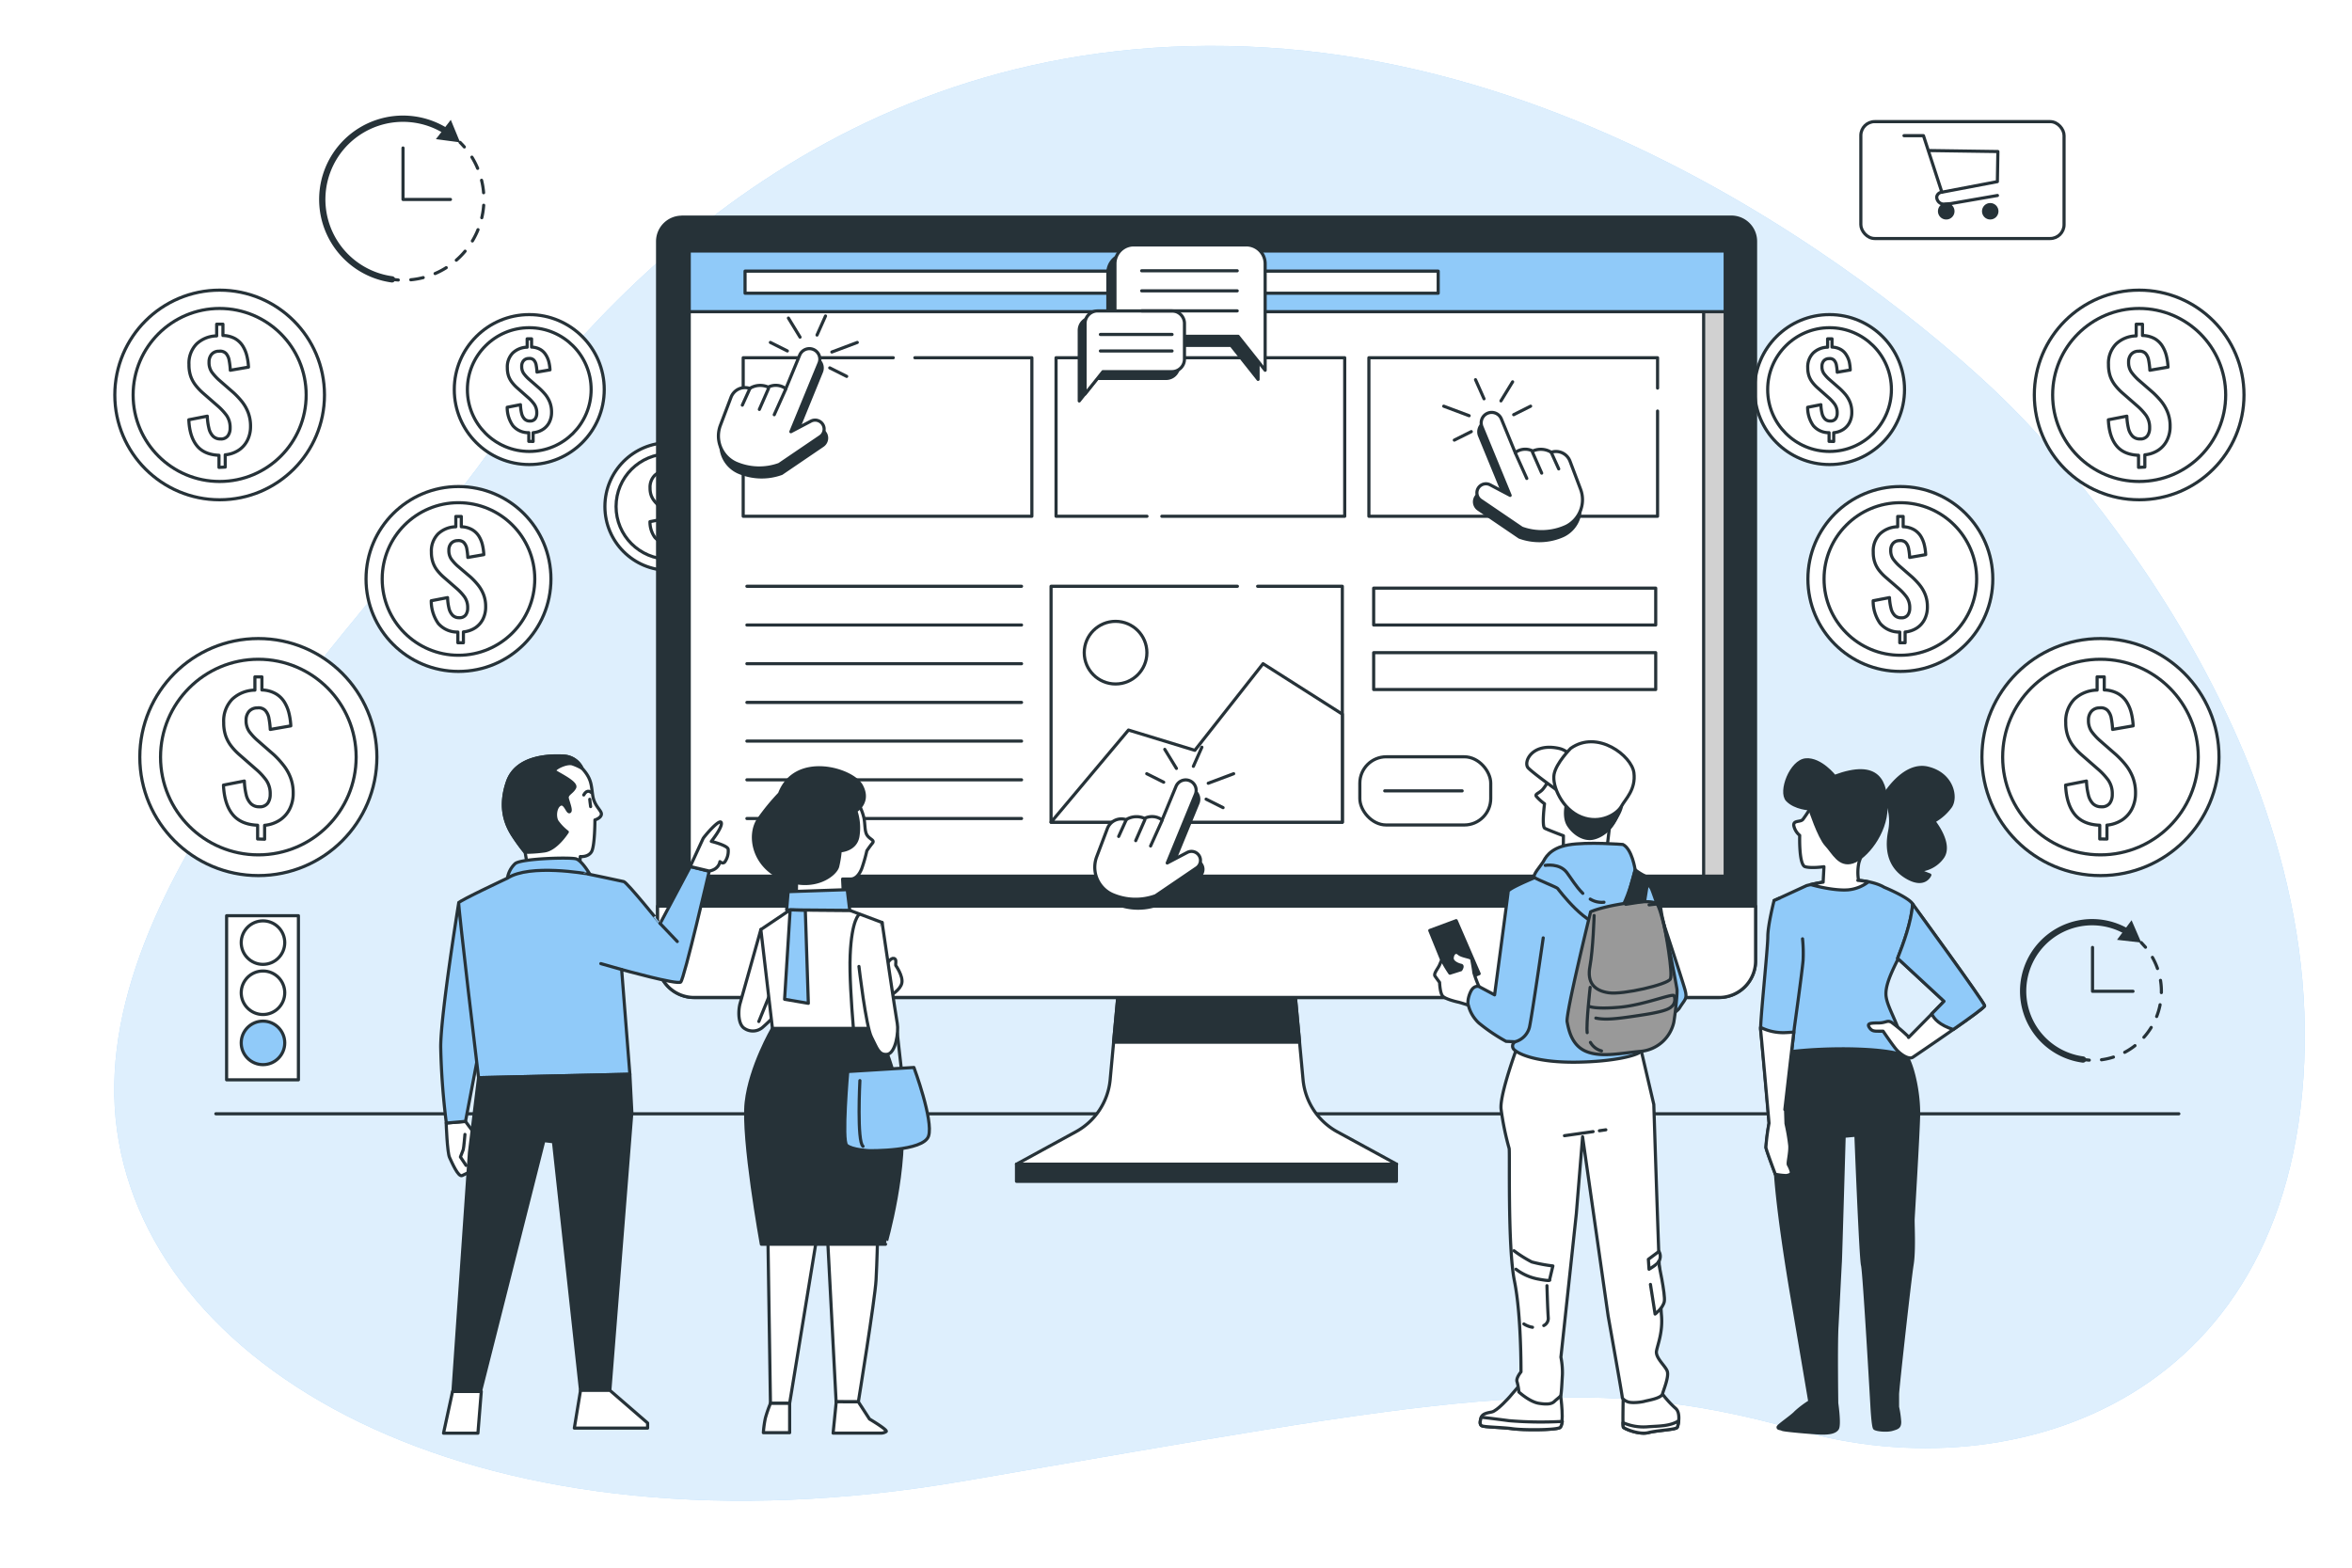
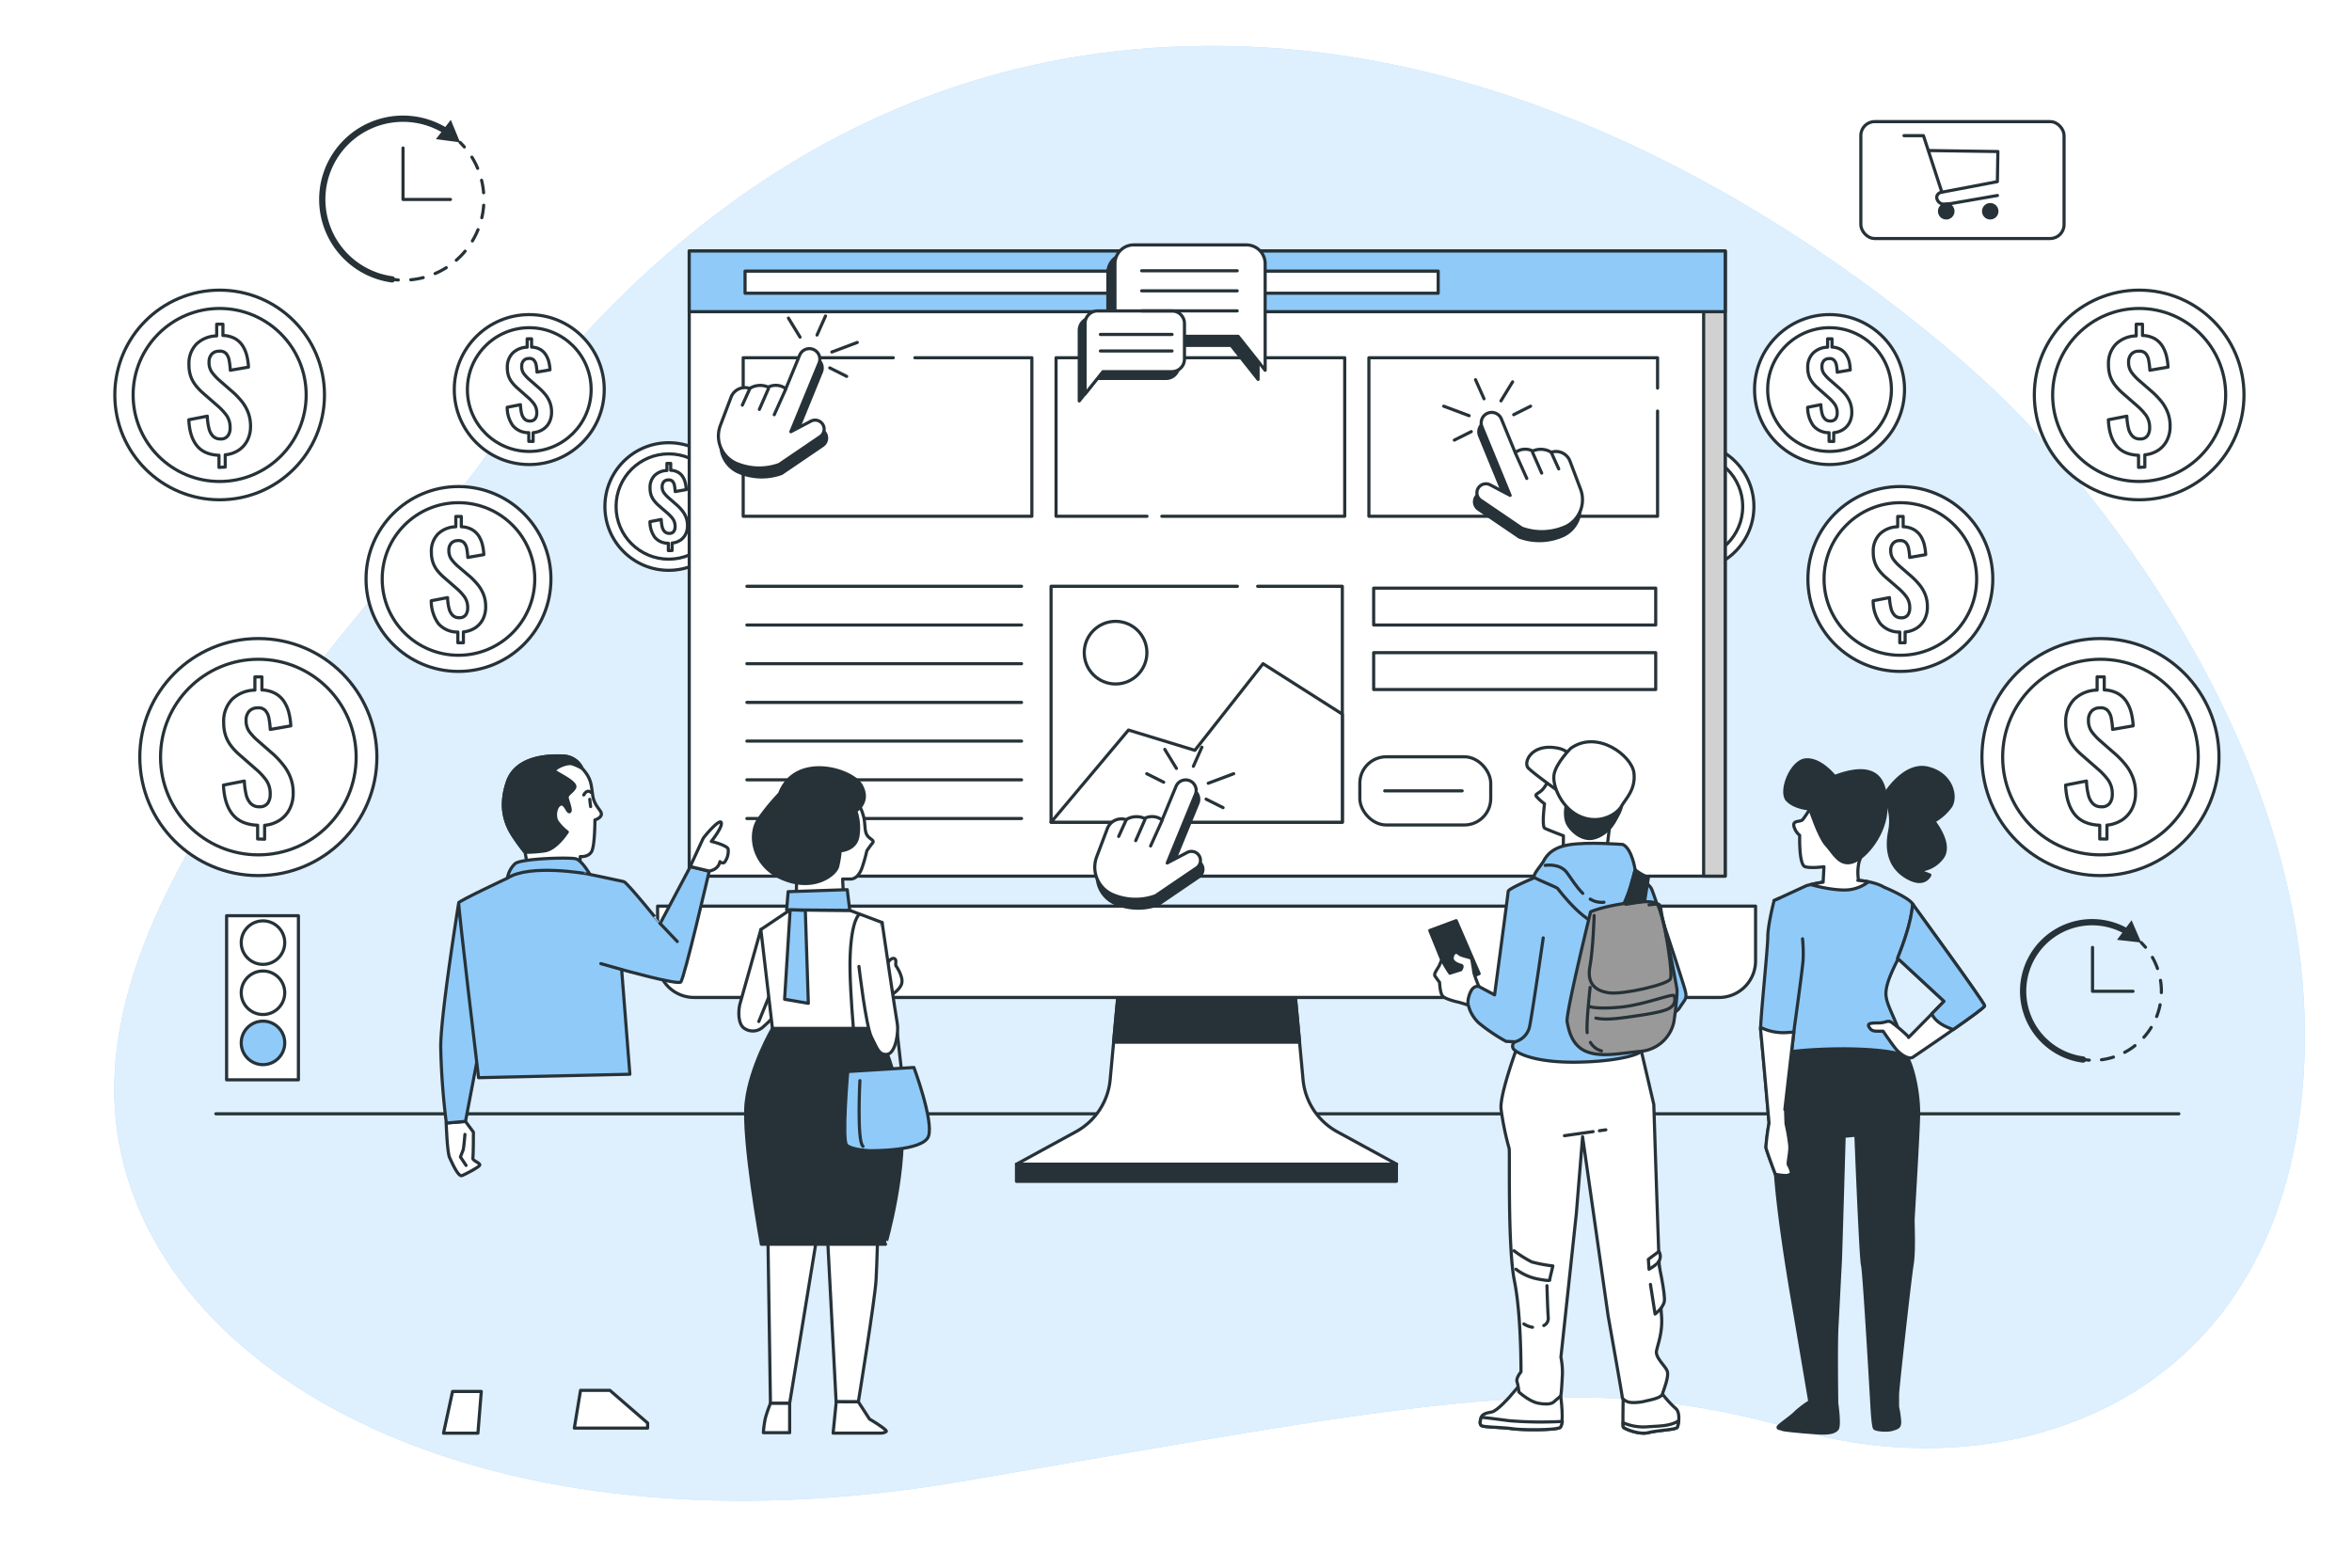
<svg xmlns="http://www.w3.org/2000/svg" class="animated" id="freepik_stories-conversion-rate-optimization" viewBox="0 0 750 500" version="1.1">
  <style>svg#freepik_stories-conversion-rate-optimization:not(.animated) .animable {opacity: 0;}svg#freepik_stories-conversion-rate-optimization.animated #freepik--Coins--inject-19 {animation: 6s Infinite  linear wind;animation-delay: 0s;}svg#freepik_stories-conversion-rate-optimization.animated #freepik--Cursors--inject-19 {animation: 1.5s Infinite  linear heartbeat;animation-delay: 0s;}            @keyframes wind {                0% {                    transform: rotate( 0deg );                }                25% {                    transform: rotate( 1deg );                }                75% {                    transform: rotate( -1deg );                }            }                    @keyframes heartbeat {                0% {                    transform: scale(1);                }                10% {                    transform: scale(1.1);                }                30% {                    transform: scale(1);                }                40% {                    transform: scale(1);                }                50% {                    transform: scale(1.1);                }                60% {                    transform: scale(1);                }                100% {                    transform: scale(1);                }            }        </style>
  <g id="freepik--background-simple--inject-19" class="animable" style="transform-origin: 385.693px 246.643px;">
    <path d="M640.16,128.56S537.38,23.29,403.81,15.17,192.35,93.32,155.44,144.78,26.48,282,37.31,360.49,154.63,498.57,307.15,472.4s196.74-36.1,266.23-16.24,159.74-9.93,161.55-122.74S640.16,128.56,640.16,128.56Z" style="fill: rgb(144, 202, 249); transform-origin: 385.693px 246.643px;" id="el8p9egnvon5a" class="animable" />
    <g id="elukgp52dsbe9">
      <path d="M640.16,128.56S537.38,23.29,403.81,15.17,192.35,93.32,155.44,144.78,26.48,282,37.31,360.49,154.63,498.57,307.15,472.4s196.74-36.1,266.23-16.24,159.74-9.93,161.55-122.74S640.16,128.56,640.16,128.56Z" style="fill: rgb(255, 255, 255); opacity: 0.7; transform-origin: 385.693px 246.643px;" class="animable" />
    </g>
  </g>
  <g id="freepik--Floor--inject-19" class="animable" style="transform-origin: 381.805px 355.23px;">
    <line x1="68.83" y1="355.23" x2="694.78" y2="355.23" style="fill: none; stroke: rgb(38, 50, 56); stroke-linecap: round; stroke-linejoin: round; transform-origin: 381.805px 355.23px;" id="elxfb9bndqu5" class="animable" />
  </g>
  <g id="freepik--Coins--inject-19" class="animable animator-active" style="transform-origin: 378.879px 186.996px;">
    <circle cx="70.04" cy="125.97" r="33.43" style="fill: rgb(255, 255, 255); stroke: rgb(38, 50, 56); stroke-linecap: round; stroke-linejoin: round; transform-origin: 70.04px 125.97px;" id="el674xs9qrwpg" class="animable" />
    <g id="el1mwe94h0t4r">
      <circle cx="70.04" cy="125.97" r="27.59" style="fill: rgb(255, 255, 255); stroke: rgb(38, 50, 56); stroke-linecap: round; stroke-linejoin: round; transform-origin: 70.04px 125.97px; transform: rotate(-9.22deg);" class="animable" />
    </g>
    <path d="M69.83,149.07v-3.86c-3.16-.13-5.52-1.15-7.07-3.09s-2.4-4.68-2.55-8.24l5.89-1.15a18.8,18.8,0,0,0,.51,3.82,5.31,5.31,0,0,0,1.31,2.56,3.24,3.24,0,0,0,2.37.89,2.71,2.71,0,0,0,2.37-1,4.13,4.13,0,0,0,.72-2.5,6.7,6.7,0,0,0-1.13-4,19.08,19.08,0,0,0-2.93-3.13l-4.74-4.14a17.46,17.46,0,0,1-2.25-2.42A10.12,10.12,0,0,1,60.81,120a11.28,11.28,0,0,1-.55-3.71,8.8,8.8,0,0,1,2.39-6.56,9.53,9.53,0,0,1,6.44-2.6v-3.73h2V107a8.46,8.46,0,0,1,3.87,1,7.12,7.12,0,0,1,2.42,2.3,10.57,10.57,0,0,1,1.33,3.15,18.79,18.79,0,0,1,.53,3.64l-5.8,1a21.64,21.64,0,0,0-.37-3.15,4.38,4.38,0,0,0-1-2.21,2.65,2.65,0,0,0-2.24-.71,3,3,0,0,0-2.37,1,3.71,3.71,0,0,0-.8,2.44,5.39,5.39,0,0,0,.87,3.2,17,17,0,0,0,2.17,2.42l4.69,4.09a26,26,0,0,1,2.74,2.9,13.24,13.24,0,0,1,2,3.5,12.15,12.15,0,0,1,.76,4.42,9.67,9.67,0,0,1-1,4.44,8.12,8.12,0,0,1-2.79,3.16,9.4,9.4,0,0,1-4.28,1.47v3.91Z" style="fill: rgb(255, 255, 255); stroke: rgb(38, 50, 56); stroke-linecap: round; stroke-linejoin: round; transform-origin: 70.051px 126.235px;" id="elp9phv14pfii" class="animable" />
    <g id="ele6zub51kx3">
      <circle cx="82.38" cy="241.46" r="37.8" style="fill: rgb(255, 255, 255); stroke: rgb(38, 50, 56); stroke-linecap: round; stroke-linejoin: round; transform-origin: 82.38px 241.46px; transform: rotate(-11.31deg);" class="animable" />
    </g>
    <g id="el58t1kn21bv4">
      <circle cx="82.38" cy="241.46" r="31.19" style="fill: rgb(255, 255, 255); stroke: rgb(38, 50, 56); stroke-linecap: round; stroke-linejoin: round; transform-origin: 82.38px 241.46px; transform: rotate(-13.28deg);" class="animable" />
    </g>
    <path d="M82.15,267.58V263.2q-5.37-.21-8-3.48t-2.89-9.32l6.66-1.3a22,22,0,0,0,.57,4.32A6,6,0,0,0,80,256.31a3.64,3.64,0,0,0,2.68,1,3.07,3.07,0,0,0,2.68-1.12,4.76,4.76,0,0,0,.8-2.83,7.56,7.56,0,0,0-1.27-4.53,21,21,0,0,0-3.31-3.54l-5.36-4.69a19.13,19.13,0,0,1-2.55-2.73,11.48,11.48,0,0,1-1.72-3.23,12.88,12.88,0,0,1-.62-4.19A10,10,0,0,1,74,223.05a10.77,10.77,0,0,1,7.28-2.94v-4.22h2.24v4.17a9.52,9.52,0,0,1,4.37,1.17,8,8,0,0,1,2.74,2.6,12.19,12.19,0,0,1,1.5,3.56,21.2,21.2,0,0,1,.6,4.12l-6.55,1.14a25.06,25.06,0,0,0-.42-3.56,5,5,0,0,0-1.17-2.5,3,3,0,0,0-2.53-.81,3.45,3.45,0,0,0-2.68,1.15,4.16,4.16,0,0,0-.91,2.75,6.06,6.06,0,0,0,1,3.62A18.39,18.39,0,0,0,81.94,236l5.31,4.64A28.26,28.26,0,0,1,90.34,244a14.63,14.63,0,0,1,2.29,4,13.44,13.44,0,0,1,.86,5,10.91,10.91,0,0,1-1.12,5,9.13,9.13,0,0,1-3.15,3.57,10.72,10.72,0,0,1-4.84,1.66v4.43Z" style="fill: rgb(255, 255, 255); stroke: rgb(38, 50, 56); stroke-linecap: round; stroke-linejoin: round; transform-origin: 82.376px 241.775px;" id="elufjdarqwayc" class="animable" />
    <g id="elgvdex79qf7">
      <circle cx="146.2" cy="184.66" r="29.48" style="fill: rgb(255, 255, 255); stroke: rgb(38, 50, 56); stroke-linecap: round; stroke-linejoin: round; transform-origin: 146.2px 184.66px; transform: rotate(-21.14deg);" class="animable" />
    </g>
    <circle cx="146.2" cy="184.66" r="24.33" style="fill: rgb(255, 255, 255); stroke: rgb(38, 50, 56); stroke-linecap: round; stroke-linejoin: round; transform-origin: 146.2px 184.66px;" id="elcdlcj22uu3p" class="animable" />
    <path d="M146,205v-3.41a8,8,0,0,1-6.23-2.72,12.34,12.34,0,0,1-2.25-7.27l5.2-1a17,17,0,0,0,.44,3.37,4.8,4.8,0,0,0,1.16,2.25,2.81,2.81,0,0,0,2.09.79,2.41,2.41,0,0,0,2.09-.87,3.68,3.68,0,0,0,.63-2.21,5.86,5.86,0,0,0-1-3.54,16.62,16.62,0,0,0-2.57-2.76L141.39,184a15.78,15.78,0,0,1-2-2.13,8.69,8.69,0,0,1-1.34-2.52,9.76,9.76,0,0,1-.49-3.26,7.77,7.77,0,0,1,2.11-5.79,8.43,8.43,0,0,1,5.68-2.29v-3.29h1.75V168a7.46,7.46,0,0,1,3.41.91,6.38,6.38,0,0,1,2.13,2,9.36,9.36,0,0,1,1.18,2.78,16.78,16.78,0,0,1,.46,3.21l-5.11.89a19.73,19.73,0,0,0-.32-2.78,3.91,3.91,0,0,0-.92-1.95,2.38,2.38,0,0,0-2-.63,2.69,2.69,0,0,0-2.09.9,3.24,3.24,0,0,0-.71,2.15,4.78,4.78,0,0,0,.77,2.82,14.22,14.22,0,0,0,1.91,2.13L150,184a23.47,23.47,0,0,1,2.42,2.56,11.63,11.63,0,0,1,1.78,3.08,10.56,10.56,0,0,1,.67,3.9,8.59,8.59,0,0,1-.87,3.92,7.18,7.18,0,0,1-2.46,2.78,8.46,8.46,0,0,1-3.77,1.3V205Z" style="fill: rgb(255, 255, 255); stroke: rgb(38, 50, 56); stroke-linecap: round; stroke-linejoin: round; transform-origin: 146.195px 184.86px;" id="elearyis3zjyp" class="animable" />
    <g id="el0xd47rtu7wk">
      <circle cx="168.77" cy="124.25" r="23.91" style="fill: rgb(255, 255, 255); stroke: rgb(38, 50, 56); stroke-linecap: round; stroke-linejoin: round; transform-origin: 168.77px 124.25px; transform: rotate(-9.22deg);" class="animable" />
    </g>
    <circle cx="168.77" cy="124.25" r="19.73" style="fill: rgb(255, 255, 255); stroke: rgb(38, 50, 56); stroke-linecap: round; stroke-linejoin: round; transform-origin: 168.77px 124.25px;" id="elpdqfssfoaa" class="animable" />
    <path d="M168.62,140.77V138a6.44,6.44,0,0,1-5.05-2.21,9.91,9.91,0,0,1-1.83-5.89l4.22-.83a13.3,13.3,0,0,0,.36,2.74,3.78,3.78,0,0,0,.94,1.82,2.28,2.28,0,0,0,1.69.65,2,2,0,0,0,1.7-.71,3,3,0,0,0,.51-1.8,4.77,4.77,0,0,0-.81-2.86,13.38,13.38,0,0,0-2.09-2.24l-3.39-3a13,13,0,0,1-1.61-1.73,7.13,7.13,0,0,1-1.09-2,8.17,8.17,0,0,1-.39-2.65,6.3,6.3,0,0,1,1.71-4.69,6.85,6.85,0,0,1,4.61-1.86v-2.67h1.41v2.63a6.16,6.16,0,0,1,2.77.75A5,5,0,0,1,174,113.1a7.77,7.77,0,0,1,1,2.26,12.94,12.94,0,0,1,.38,2.6l-4.15.72a15.85,15.85,0,0,0-.26-2.25,3.11,3.11,0,0,0-.74-1.58,1.89,1.89,0,0,0-1.6-.51,2.14,2.14,0,0,0-1.69.72,2.59,2.59,0,0,0-.58,1.74,3.88,3.88,0,0,0,.62,2.29,12.15,12.15,0,0,0,1.55,1.73l3.36,2.93a20.22,20.22,0,0,1,2,2.07,9.74,9.74,0,0,1,1.45,2.51,8.61,8.61,0,0,1,.54,3.16,6.94,6.94,0,0,1-.71,3.17,5.73,5.73,0,0,1-2,2.26A6.8,6.8,0,0,1,170,138v2.8Z" style="fill: rgb(255, 255, 255); stroke: rgb(38, 50, 56); stroke-linecap: round; stroke-linejoin: round; transform-origin: 168.81px 124.435px;" id="elfu5jd13q02k" class="animable" />
    <circle cx="213.24" cy="161.55" r="20.35" style="fill: rgb(255, 255, 255); stroke: rgb(38, 50, 56); stroke-linecap: round; stroke-linejoin: round; transform-origin: 213.24px 161.55px;" id="elc69ljhcv2l" class="animable" />
    <circle cx="213.24" cy="161.55" r="16.79" style="fill: rgb(255, 255, 255); stroke: rgb(38, 50, 56); stroke-linecap: round; stroke-linejoin: round; transform-origin: 213.24px 161.55px;" id="el8tvj9mxufkx" class="animable" />
    <path d="M213.12,175.61v-2.35a5.5,5.5,0,0,1-4.31-1.88,8.46,8.46,0,0,1-1.55-5l3.59-.7a11.8,11.8,0,0,0,.3,2.33,3.3,3.3,0,0,0,.8,1.55,2,2,0,0,0,1.45.55,1.66,1.66,0,0,0,1.44-.6,2.54,2.54,0,0,0,.43-1.53,4.14,4.14,0,0,0-.68-2.44,11.47,11.47,0,0,0-1.78-1.9l-2.89-2.52a10.5,10.5,0,0,1-1.37-1.48,6.39,6.39,0,0,1-.93-1.73,7,7,0,0,1-.33-2.26,5.36,5.36,0,0,1,1.45-4,5.84,5.84,0,0,1,3.93-1.58v-2.27h1.2V150a5.09,5.09,0,0,1,2.36.63,4.38,4.38,0,0,1,1.47,1.4,6.61,6.61,0,0,1,.81,1.92,11.43,11.43,0,0,1,.32,2.21l-3.53.62a14.54,14.54,0,0,0-.22-1.92,2.74,2.74,0,0,0-.63-1.35,1.64,1.64,0,0,0-1.36-.43,1.84,1.84,0,0,0-1.45.62,2.26,2.26,0,0,0-.49,1.48,3.24,3.24,0,0,0,.54,1.95,10.19,10.19,0,0,0,1.31,1.47l2.86,2.49a16.48,16.48,0,0,1,1.67,1.77,8,8,0,0,1,1.23,2.13,7.26,7.26,0,0,1,.46,2.69,5.89,5.89,0,0,1-.6,2.7,4.91,4.91,0,0,1-1.69,1.92,5.72,5.72,0,0,1-2.61.9v2.38Z" style="fill: rgb(255, 255, 255); stroke: rgb(38, 50, 56); stroke-linecap: round; stroke-linejoin: round; transform-origin: 213.24px 161.705px;" id="elhtpbtawo6gb" class="animable" />
    <circle cx="682.13" cy="125.97" r="33.43" style="fill: rgb(255, 255, 255); stroke: rgb(38, 50, 56); stroke-linecap: round; stroke-linejoin: round; transform-origin: 682.13px 125.97px;" id="elg2cjfdwj3ie" class="animable" />
    <g id="el47qc7c1ofip">
      <circle cx="682.13" cy="125.97" r="27.59" style="fill: rgb(255, 255, 255); stroke: rgb(38, 50, 56); stroke-linecap: round; stroke-linejoin: round; transform-origin: 682.13px 125.97px; transform: rotate(-45deg);" class="animable" />
    </g>
    <path d="M681.93,149.07v-3.86c-3.16-.13-5.52-1.15-7.07-3.09s-2.4-4.68-2.55-8.24l5.89-1.15a19.58,19.58,0,0,0,.5,3.82,5.4,5.4,0,0,0,1.32,2.56,3.24,3.24,0,0,0,2.37.89,2.73,2.73,0,0,0,2.37-1,4.2,4.2,0,0,0,.71-2.5,6.63,6.63,0,0,0-1.13-4,18.57,18.57,0,0,0-2.92-3.13l-4.74-4.14a18.19,18.19,0,0,1-2.26-2.42A10.38,10.38,0,0,1,672.9,120a11.55,11.55,0,0,1-.55-3.71,8.81,8.81,0,0,1,2.4-6.56,9.53,9.53,0,0,1,6.44-2.6v-3.73h2V107a8.5,8.5,0,0,1,3.87,1,7,7,0,0,1,2.41,2.3,10.58,10.58,0,0,1,1.34,3.15,18.79,18.79,0,0,1,.53,3.64l-5.8,1a23.12,23.12,0,0,0-.37-3.15,4.31,4.31,0,0,0-1-2.21,2.63,2.63,0,0,0-2.23-.71,3,3,0,0,0-2.37,1,3.67,3.67,0,0,0-.81,2.44,5.39,5.39,0,0,0,.88,3.2,16.28,16.28,0,0,0,2.16,2.42l4.7,4.09a26.9,26.9,0,0,1,2.74,2.9,13.21,13.21,0,0,1,2,3.5,11.94,11.94,0,0,1,.76,4.42,9.67,9.67,0,0,1-1,4.44,8.09,8.09,0,0,1-2.78,3.16,9.44,9.44,0,0,1-4.28,1.47v3.91Z" style="fill: rgb(255, 255, 255); stroke: rgb(38, 50, 56); stroke-linecap: round; stroke-linejoin: round; transform-origin: 682.156px 126.235px;" id="elywvsc8ie54f" class="animable" />
    <g id="el32da47x69zs">
      <circle cx="669.79" cy="241.46" r="37.8" style="fill: rgb(255, 255, 255); stroke: rgb(38, 50, 56); stroke-linecap: round; stroke-linejoin: round; transform-origin: 669.79px 241.46px; transform: rotate(-13.5deg);" class="animable" />
    </g>
    <g id="eljzqqjnv4v7">
      <circle cx="669.79" cy="241.46" r="31.19" style="fill: rgb(255, 255, 255); stroke: rgb(38, 50, 56); stroke-linecap: round; stroke-linejoin: round; transform-origin: 669.79px 241.46px; transform: rotate(-13.47deg);" class="animable" />
    </g>
    <path d="M669.56,267.58V263.2q-5.37-.21-8-3.48t-2.89-9.32l6.66-1.3a21.21,21.21,0,0,0,.58,4.32,6,6,0,0,0,1.48,2.89,3.65,3.65,0,0,0,2.68,1,3.07,3.07,0,0,0,2.68-1.12,4.69,4.69,0,0,0,.81-2.83,7.56,7.56,0,0,0-1.28-4.53,21.36,21.36,0,0,0-3.3-3.54l-5.37-4.69a19.13,19.13,0,0,1-2.55-2.73,11.46,11.46,0,0,1-1.71-3.23,12.61,12.61,0,0,1-.63-4.19,10,10,0,0,1,2.71-7.41,10.78,10.78,0,0,1,7.29-2.94v-4.22H671v4.17a9.59,9.59,0,0,1,4.38,1.17,8,8,0,0,1,2.73,2.6,12.21,12.21,0,0,1,1.51,3.56,21.2,21.2,0,0,1,.6,4.12l-6.56,1.14a25.06,25.06,0,0,0-.42-3.56,5,5,0,0,0-1.17-2.5,3,3,0,0,0-2.52-.81,3.43,3.43,0,0,0-2.68,1.15,4.11,4.11,0,0,0-.91,2.75,6.06,6.06,0,0,0,1,3.62,18.39,18.39,0,0,0,2.45,2.73l5.31,4.64a29.23,29.23,0,0,1,3.1,3.28,15.17,15.17,0,0,1,2.29,4,13.64,13.64,0,0,1,.86,5,11,11,0,0,1-1.12,5,9.29,9.29,0,0,1-3.15,3.57,10.81,10.81,0,0,1-4.84,1.66v4.43Z" style="fill: rgb(255, 255, 255); stroke: rgb(38, 50, 56); stroke-linecap: round; stroke-linejoin: round; transform-origin: 669.821px 241.74px;" id="eldmrtderljv6" class="animable" />
    <g id="eltg61q6qt9gs">
      <circle cx="605.98" cy="184.66" r="29.48" style="fill: rgb(255, 255, 255); stroke: rgb(38, 50, 56); stroke-linecap: round; stroke-linejoin: round; transform-origin: 605.98px 184.66px; transform: rotate(-45deg);" class="animable" />
    </g>
    <circle cx="605.98" cy="184.66" r="24.33" style="fill: rgb(255, 255, 255); stroke: rgb(38, 50, 56); stroke-linecap: round; stroke-linejoin: round; transform-origin: 605.98px 184.66px;" id="el0ygbayi5poi" class="animable" />
    <path d="M605.79,205v-3.41a8,8,0,0,1-6.23-2.72,12.27,12.27,0,0,1-2.25-7.27l5.2-1A17,17,0,0,0,603,194a4.8,4.8,0,0,0,1.16,2.25,2.81,2.81,0,0,0,2.09.79,2.41,2.41,0,0,0,2.09-.87,3.68,3.68,0,0,0,.63-2.21,5.86,5.86,0,0,0-1-3.54,16.62,16.62,0,0,0-2.57-2.76L601.17,184a15.78,15.78,0,0,1-2-2.13,8.69,8.69,0,0,1-1.34-2.52,9.76,9.76,0,0,1-.49-3.26,7.77,7.77,0,0,1,2.11-5.79,8.43,8.43,0,0,1,5.68-2.29v-3.29h1.75V168a7.46,7.46,0,0,1,3.41.91,6.38,6.38,0,0,1,2.13,2,9.36,9.36,0,0,1,1.18,2.78,16.78,16.78,0,0,1,.46,3.21l-5.11.89a18.28,18.28,0,0,0-.33-2.78,3.82,3.82,0,0,0-.91-1.95,2.39,2.39,0,0,0-2-.63,2.69,2.69,0,0,0-2.09.9,3.24,3.24,0,0,0-.71,2.15,4.78,4.78,0,0,0,.77,2.82,14.22,14.22,0,0,0,1.91,2.13l4.14,3.61a23.47,23.47,0,0,1,2.42,2.56,11.63,11.63,0,0,1,1.78,3.08,10.56,10.56,0,0,1,.67,3.9,8.59,8.59,0,0,1-.87,3.92,7.18,7.18,0,0,1-2.46,2.78,8.46,8.46,0,0,1-3.77,1.3V205Z" style="fill: rgb(255, 255, 255); stroke: rgb(38, 50, 56); stroke-linecap: round; stroke-linejoin: round; transform-origin: 605.955px 184.86px;" id="elcdth988jz3t" class="animable" />
    <g id="elb07bqpsq36c">
      <circle cx="583.4" cy="124.25" r="23.91" style="fill: rgb(255, 255, 255); stroke: rgb(38, 50, 56); stroke-linecap: round; stroke-linejoin: round; transform-origin: 583.4px 124.25px; transform: rotate(-42.21deg);" class="animable" />
    </g>
    <circle cx="583.4" cy="124.25" r="19.73" style="fill: rgb(255, 255, 255); stroke: rgb(38, 50, 56); stroke-linecap: round; stroke-linejoin: round; transform-origin: 583.4px 124.25px;" id="el40x01ch2x15" class="animable" />
    <path d="M583.25,140.77V138a6.44,6.44,0,0,1-5-2.21,9.91,9.91,0,0,1-1.83-5.89l4.22-.83a13.3,13.3,0,0,0,.36,2.74,3.78,3.78,0,0,0,.94,1.82,2.27,2.27,0,0,0,1.69.65,2,2,0,0,0,1.7-.71,3,3,0,0,0,.51-1.8,4.77,4.77,0,0,0-.81-2.86,13.38,13.38,0,0,0-2.09-2.24l-3.39-3a12.34,12.34,0,0,1-1.61-1.73,7.13,7.13,0,0,1-1.09-2,8.16,8.16,0,0,1-.4-2.65,6.31,6.31,0,0,1,1.72-4.69,6.83,6.83,0,0,1,4.61-1.86v-2.67h1.41v2.63a6.16,6.16,0,0,1,2.77.75,4.92,4.92,0,0,1,1.72,1.64,7.52,7.52,0,0,1,1,2.26A13.69,13.69,0,0,1,590,118l-4.15.72a15.85,15.85,0,0,0-.26-2.25,3.11,3.11,0,0,0-.74-1.58,1.9,1.9,0,0,0-1.6-.51,2.18,2.18,0,0,0-1.7.72,2.64,2.64,0,0,0-.57,1.74,3.88,3.88,0,0,0,.62,2.29,12.15,12.15,0,0,0,1.55,1.73l3.36,2.93a20.22,20.22,0,0,1,2,2.07,9.74,9.74,0,0,1,1.45,2.51,8.61,8.61,0,0,1,.54,3.16,6.94,6.94,0,0,1-.71,3.17,5.73,5.73,0,0,1-2,2.26,6.8,6.8,0,0,1-3.06,1.05v2.8Z" style="fill: rgb(255, 255, 255); stroke: rgb(38, 50, 56); stroke-linecap: round; stroke-linejoin: round; transform-origin: 583.46px 124.44px;" id="el0rd59oej5lm" class="animable" />
    <circle cx="538.93" cy="161.55" r="20.35" style="fill: rgb(255, 255, 255); stroke: rgb(38, 50, 56); stroke-linecap: round; stroke-linejoin: round; transform-origin: 538.93px 161.55px;" id="elgjomev2tmfh" class="animable" />
    <circle cx="538.93" cy="161.55" r="16.79" style="fill: rgb(255, 255, 255); stroke: rgb(38, 50, 56); stroke-linecap: round; stroke-linejoin: round; transform-origin: 538.93px 161.55px;" id="elkna593nflg" class="animable" />
    <path d="M538.8,175.61v-2.35a5.49,5.49,0,0,1-4.3-1.88,8.46,8.46,0,0,1-1.55-5l3.58-.7a12.54,12.54,0,0,0,.31,2.33,3.3,3.3,0,0,0,.8,1.55,1.94,1.94,0,0,0,1.44.55,1.67,1.67,0,0,0,1.45-.6A2.54,2.54,0,0,0,541,168a4.14,4.14,0,0,0-.68-2.44,11.91,11.91,0,0,0-1.78-1.9l-2.89-2.52a10.5,10.5,0,0,1-1.37-1.48,6.39,6.39,0,0,1-.93-1.73,7,7,0,0,1-.33-2.26,5.36,5.36,0,0,1,1.45-4,5.82,5.82,0,0,1,3.93-1.58v-2.27h1.2V150a5,5,0,0,1,2.35.63,4.33,4.33,0,0,1,1.48,1.4,6.61,6.61,0,0,1,.81,1.92,11.43,11.43,0,0,1,.32,2.21l-3.53.62a14.54,14.54,0,0,0-.22-1.92,2.83,2.83,0,0,0-.63-1.35,1.66,1.66,0,0,0-1.36-.43,1.84,1.84,0,0,0-1.45.62,2.26,2.26,0,0,0-.49,1.48,3.24,3.24,0,0,0,.54,1.95,10.19,10.19,0,0,0,1.31,1.47l2.86,2.49a16.48,16.48,0,0,1,1.67,1.77,8,8,0,0,1,1.23,2.13,7.26,7.26,0,0,1,.46,2.69,5.89,5.89,0,0,1-.6,2.7,4.91,4.91,0,0,1-1.69,1.92,5.72,5.72,0,0,1-2.61.9v2.38Z" style="fill: rgb(255, 255, 255); stroke: rgb(38, 50, 56); stroke-linecap: round; stroke-linejoin: round; transform-origin: 538.95px 161.715px;" id="elpehkljzr8qs" class="animable" />
  </g>
  <g id="freepik--Device--inject-19" class="animable" style="transform-origin: 384.75px 223.005px;">
    <path d="M415.52,344.41l-2.71-29.18H356.69L354,344.41A21.15,21.15,0,0,1,343,361L324.14,371.3H445.36L426.48,361A21.16,21.16,0,0,1,415.52,344.41Z" style="fill: rgb(255, 255, 255); stroke: rgb(38, 50, 56); stroke-linecap: round; stroke-linejoin: round; transform-origin: 384.75px 343.265px;" id="elt4cdrybe23b" class="animable" />
    <polygon points="414.41 332.4 412.81 315.23 356.69 315.23 355.09 332.4 414.41 332.4" style="fill: rgb(38, 50, 56); stroke: rgb(38, 50, 56); stroke-linecap: round; stroke-linejoin: round; transform-origin: 384.75px 323.815px;" id="eljq3ck1oe0ri" class="animable" />
    <rect x="324.14" y="371.3" width="121.15" height="5.47" style="fill: rgb(38, 50, 56); stroke: rgb(38, 50, 56); stroke-linecap: round; stroke-linejoin: round; transform-origin: 384.715px 374.035px;" id="elv9t057u3bzk" class="animable" />
-     <path d="M217.42,69.24H552.08A7.73,7.73,0,0,1,559.81,77v229.5a11.66,11.66,0,0,1-11.66,11.66H221.35a11.66,11.66,0,0,1-11.66-11.66V77a7.73,7.73,0,0,1,7.73-7.73Z" style="fill: rgb(38, 50, 56); stroke: rgb(38, 50, 56); stroke-linecap: round; stroke-linejoin: round; transform-origin: 384.75px 193.7px;" id="el4xlzwo6mefn" class="animable" />
    <rect x="219.78" y="80.05" width="330.34" height="199.39" style="fill: rgb(255, 255, 255); stroke: rgb(38, 50, 56); stroke-linecap: round; stroke-linejoin: round; transform-origin: 384.95px 179.745px;" id="elh9ivelp2jfb" class="animable" />
    <polyline points="291.73 114.1 329.04 114.1 329.04 164.66 236.99 164.66 236.99 114.1 284.85 114.1" style="fill: rgb(255, 255, 255); stroke: rgb(38, 50, 56); stroke-linecap: round; stroke-linejoin: round; transform-origin: 283.015px 139.38px;" id="elt6h4mlj8ldl" class="animable" />
    <polyline points="365.75 164.66 336.75 164.66 336.75 114.1 428.8 114.1 428.8 164.66 370.48 164.66" style="fill: rgb(255, 255, 255); stroke: rgb(38, 50, 56); stroke-linecap: round; stroke-linejoin: round; transform-origin: 382.775px 139.38px;" id="el4nmzrak0ese" class="animable" />
    <polyline points="528.56 131.1 528.56 164.66 436.51 164.66 436.51 114.1 528.56 114.1 528.56 123.78" style="fill: rgb(255, 255, 255); stroke: rgb(38, 50, 56); stroke-linecap: round; stroke-linejoin: round; transform-origin: 482.535px 139.38px;" id="ely10rvfqoj" class="animable" />
    <line x1="238.17" y1="186.99" x2="325.75" y2="186.99" style="fill: none; stroke: rgb(38, 50, 56); stroke-linecap: round; stroke-linejoin: round; transform-origin: 281.96px 186.99px;" id="elgccixm0jvle" class="animable" />
    <line x1="238.17" y1="199.34" x2="325.75" y2="199.34" style="fill: none; stroke: rgb(38, 50, 56); stroke-linecap: round; stroke-linejoin: round; transform-origin: 281.96px 199.34px;" id="el8mzyqni7dqv" class="animable" />
    <line x1="238.17" y1="211.68" x2="325.75" y2="211.68" style="fill: none; stroke: rgb(38, 50, 56); stroke-linecap: round; stroke-linejoin: round; transform-origin: 281.96px 211.68px;" id="el08bsmo6v873x" class="animable" />
    <line x1="238.17" y1="224.03" x2="325.75" y2="224.03" style="fill: none; stroke: rgb(38, 50, 56); stroke-linecap: round; stroke-linejoin: round; transform-origin: 281.96px 224.03px;" id="elxmfi33ueiei" class="animable" />
    <line x1="238.17" y1="236.37" x2="325.75" y2="236.37" style="fill: none; stroke: rgb(38, 50, 56); stroke-linecap: round; stroke-linejoin: round; transform-origin: 281.96px 236.37px;" id="el9aejqqtvz3s" class="animable" />
    <line x1="238.17" y1="248.72" x2="325.75" y2="248.72" style="fill: none; stroke: rgb(38, 50, 56); stroke-linecap: round; stroke-linejoin: round; transform-origin: 281.96px 248.72px;" id="elhh4dkgo0d8g" class="animable" />
    <line x1="238.17" y1="261.06" x2="325.75" y2="261.06" style="fill: none; stroke: rgb(38, 50, 56); stroke-linecap: round; stroke-linejoin: round; transform-origin: 281.96px 261.06px;" id="el6feqo8qu2eu" class="animable" />
    <polyline points="401.03 186.99 428.04 186.99 428.04 262.24 335.16 262.24 335.16 186.99 394.58 186.99" style="fill: none; stroke: rgb(38, 50, 56); stroke-linecap: round; stroke-linejoin: round; transform-origin: 381.6px 224.615px;" id="elgtneixjop77" class="animable" />
    <polygon points="428.04 227.77 428.04 262.24 335.16 262.24 359.85 232.84 381.01 239.31 402.76 211.68 428.04 227.77" style="fill: rgb(255, 255, 255); stroke: rgb(38, 50, 56); stroke-linecap: round; stroke-linejoin: round; transform-origin: 381.6px 236.96px;" id="ele05bklgbgep" class="animable" />
    <g id="elmyyw5bgvgff">
      <circle cx="355.73" cy="208.16" r="9.99" style="fill: rgb(255, 255, 255); stroke: rgb(38, 50, 56); stroke-linecap: round; stroke-linejoin: round; transform-origin: 355.73px 208.16px; transform: rotate(-39.97deg);" class="animable" />
    </g>
    <rect x="433.62" y="241.37" width="41.74" height="21.75" rx="8.42" style="fill: rgb(255, 255, 255); stroke: rgb(38, 50, 56); stroke-linecap: round; stroke-linejoin: round; transform-origin: 454.49px 252.245px;" id="eljsu111xcirc" class="animable" />
    <line x1="441.56" y1="252.24" x2="466.25" y2="252.24" style="fill: none; stroke: rgb(38, 50, 56); stroke-linecap: round; stroke-linejoin: round; transform-origin: 453.905px 252.24px;" id="elxst5tjk4l0n" class="animable" />
    <rect x="438.03" y="187.58" width="89.94" height="11.76" style="fill: rgb(255, 255, 255); stroke: rgb(38, 50, 56); stroke-linecap: round; stroke-linejoin: round; transform-origin: 483px 193.46px;" id="elpwgryrjfsco" class="animable" />
    <rect x="438.03" y="208.16" width="89.94" height="11.76" style="fill: rgb(255, 255, 255); stroke: rgb(38, 50, 56); stroke-linecap: round; stroke-linejoin: round; transform-origin: 483px 214.04px;" id="elu7w6j1zzio" class="animable" />
    <rect x="543.25" y="80.05" width="6.87" height="199.39" style="fill: rgb(209, 209, 209); stroke: rgb(38, 50, 56); stroke-linecap: round; stroke-linejoin: round; transform-origin: 546.685px 179.745px;" id="el7t4a6tfe3mh" class="animable" />
    <rect x="219.78" y="80.05" width="330.34" height="19.36" style="fill: rgb(144, 202, 249); stroke: rgb(38, 50, 56); stroke-linecap: round; stroke-linejoin: round; transform-origin: 384.95px 89.73px;" id="elo041k1jc9jf" class="animable" />
    <rect x="237.58" y="86.47" width="221.03" height="7.05" style="fill: rgb(255, 255, 255); stroke: rgb(38, 50, 56); stroke-linecap: round; stroke-linejoin: round; transform-origin: 348.095px 89.995px;" id="elofhf05o7ded" class="animable" />
    <path d="M209.69,289v17.47a11.66,11.66,0,0,0,11.66,11.66h326.8a11.66,11.66,0,0,0,11.66-11.66V289Z" style="fill: rgb(255, 255, 255); stroke: rgb(38, 50, 56); stroke-linecap: round; stroke-linejoin: round; transform-origin: 384.75px 303.565px;" id="el91j0aesyc3" class="animable" />
  </g>
  <g id="freepik--Cart--inject-19" class="animable" style="transform-origin: 625.78px 57.43px;">
    <rect x="593.38" y="38.79" width="64.8" height="37.28" rx="4.42" style="fill: rgb(255, 255, 255); stroke: rgb(38, 50, 56); stroke-linecap: round; stroke-linejoin: round; transform-origin: 625.78px 57.43px;" id="elk4jl5wicef" class="animable" />
    <polyline points="607.14 43.27 613.35 43.27 619.22 61.3 636.92 57.93 637.08 48.33 615.28 48.02" style="fill: none; stroke: rgb(38, 50, 56); stroke-linecap: round; stroke-linejoin: round; transform-origin: 622.11px 52.285px;" id="el9je5ggkm3jl" class="animable" />
    <path d="M619.22,61.3a1.81,1.81,0,0,0-1.65,1.51,2.31,2.31,0,0,0,2,2.28c.61,0,2.44-.15,2.44-.15l14.93-2.59" style="fill: none; stroke: rgb(38, 50, 56); stroke-linecap: round; stroke-linejoin: round; transform-origin: 627.255px 63.195px;" id="eliuj7afrsgqe" class="animable" />
    <circle cx="634.64" cy="67.38" r="2.13" style="fill: rgb(38, 50, 56); stroke: rgb(38, 50, 56); stroke-linecap: round; stroke-linejoin: round; transform-origin: 634.64px 67.38px;" id="eltny3v7vr6v" class="animable" />
    <path d="M622.75,67.38a2.14,2.14,0,1,0-2.13,2.13A2.13,2.13,0,0,0,622.75,67.38Z" style="fill: rgb(38, 50, 56); stroke: rgb(38, 50, 56); stroke-linecap: round; stroke-linejoin: round; transform-origin: 620.61px 67.37px;" id="elktf905uv5n" class="animable" />
  </g>
  <g id="freepik--speech-bubbles--inject-19" class="animable" style="transform-origin: 373.79px 102.995px;">
    <path d="M395.15,81H359.27a6,6,0,0,0-6,6v17.16a6,6,0,0,0,6,6h33.3l8.6,10.84v-34A6,6,0,0,0,395.15,81Z" style="fill: rgb(38, 50, 56); stroke: rgb(38, 50, 56); stroke-linecap: round; stroke-linejoin: round; transform-origin: 377.22px 101px;" id="elojryf8189pc" class="animable" />
    <path d="M397.4,78.11H361.53a6,6,0,0,0-6,6v17.15a6,6,0,0,0,6,6h33.29l8.61,10.83v-34A6,6,0,0,0,397.4,78.11Z" style="fill: rgb(255, 255, 255); stroke: rgb(38, 50, 56); stroke-linecap: round; stroke-linejoin: round; transform-origin: 379.48px 98.1px;" id="elvsc6oiwkuq9" class="animable" />
    <path d="M348.11,101.36h23.74a4,4,0,0,1,4,4V116.7a4,4,0,0,1-4,4h-22l-5.7,7.18V105.35A4,4,0,0,1,348.11,101.36Z" style="fill: rgb(38, 50, 56); stroke: rgb(38, 50, 56); stroke-linecap: round; stroke-linejoin: round; transform-origin: 360px 114.62px;" id="eliy6gior4q1" class="animable" />
    <path d="M350,99.17H373.7a4,4,0,0,1,4,4v11.36a4,4,0,0,1-4,4h-22L346,125.66V103.15A4,4,0,0,1,350,99.17Z" style="fill: rgb(255, 255, 255); stroke: rgb(38, 50, 56); stroke-linecap: round; stroke-linejoin: round; transform-origin: 361.85px 112.415px;" id="elvxtxnb8okam" class="animable" />
    <line x1="364.05" y1="86.36" x2="394.52" y2="86.36" style="fill: none; stroke: rgb(38, 50, 56); stroke-linecap: round; stroke-linejoin: round; transform-origin: 379.285px 86.36px;" id="elbo48jh6adl7" class="animable" />
    <line x1="364.05" y1="92.76" x2="394.52" y2="92.76" style="fill: none; stroke: rgb(38, 50, 56); stroke-linecap: round; stroke-linejoin: round; transform-origin: 379.285px 92.76px;" id="el72lh954dbvt" class="animable" />
    <line x1="364.05" y1="99.15" x2="394.52" y2="99.15" style="fill: none; stroke: rgb(38, 50, 56); stroke-linecap: round; stroke-linejoin: round; transform-origin: 379.285px 99.15px;" id="elswxqi3e6vpo" class="animable" />
    <line x1="350.89" y1="106.67" x2="373.74" y2="106.67" style="fill: none; stroke: rgb(38, 50, 56); stroke-linecap: round; stroke-linejoin: round; transform-origin: 362.315px 106.67px;" id="elu3zs4y0ur5a" class="animable" />
    <line x1="350.89" y1="111.94" x2="373.74" y2="111.94" style="fill: none; stroke: rgb(38, 50, 56); stroke-linecap: round; stroke-linejoin: round; transform-origin: 362.315px 111.94px;" id="elw8n2qo9f0x9" class="animable" />
  </g>
  <g id="freepik--Cursors--inject-19" class="animable" style="transform-origin: 366.857px 195.218px;">
    <path d="M480.78,160.87l-6.38-3.37a2.88,2.88,0,0,0-3.91,1.23h0a2.88,2.88,0,0,0,.95,3.69l13.07,8.89a18.56,18.56,0,0,0,13.93-.49l.51-.26a9.51,9.51,0,0,0,4.29-11.77l-3.37-8.9A4.77,4.77,0,0,0,494,147l-.12,0a6.28,6.28,0,0,0-5.85-.37,5.28,5.28,0,0,0-5.59.49L478,136.44a3.34,3.34,0,0,0-4.45-1.78h0A3.35,3.35,0,0,0,471.8,139Z" style="fill: rgb(38, 50, 56); stroke: rgb(38, 50, 56); stroke-linecap: round; stroke-linejoin: round; transform-origin: 487.029px 153.402px;" id="elped220jmxx" class="animable" />
    <path d="M481.55,158l-6.38-3.37a2.88,2.88,0,0,0-3.9,1.24h0a2.88,2.88,0,0,0,.94,3.69l13.08,8.89a18.58,18.58,0,0,0,13.93-.5l.51-.25A9.51,9.51,0,0,0,504,156l-3.36-8.9a4.77,4.77,0,0,0-5.91-2.88l-.12,0a6.32,6.32,0,0,0-5.85-.37,5.29,5.29,0,0,0-5.6.5l-4.41-10.74a3.34,3.34,0,0,0-4.46-1.78h0a3.34,3.34,0,0,0-1.72,4.31Z" style="fill: rgb(255, 255, 255); stroke: rgb(38, 50, 56); stroke-linecap: round; stroke-linejoin: round; transform-origin: 487.789px 150.552px;" id="el4mv9lrwf50a" class="animable" />
    <line x1="494.62" y1="144.21" x2="497.04" y2="149.55" style="fill: none; stroke: rgb(38, 50, 56); stroke-linecap: round; stroke-linejoin: round; transform-origin: 495.83px 146.88px;" id="eljpdcbqv82ge" class="animable" />
    <line x1="488.67" y1="144.21" x2="491.61" y2="150.9" style="fill: none; stroke: rgb(38, 50, 56); stroke-linecap: round; stroke-linejoin: round; transform-origin: 490.14px 147.555px;" id="ely9guo42t55l" class="animable" />
    <line x1="483.24" y1="144.55" x2="486.86" y2="152.6" style="fill: none; stroke: rgb(38, 50, 56); stroke-linecap: round; stroke-linejoin: round; transform-origin: 485.05px 148.575px;" id="ell71qr21ve6m" class="animable" />
    <line x1="460.37" y1="129.55" x2="468.48" y2="132.59" style="fill: none; stroke: rgb(38, 50, 56); stroke-linecap: round; stroke-linejoin: round; transform-origin: 464.425px 131.07px;" id="el8yuwloplfs2" class="animable" />
    <line x1="470.51" y1="121.1" x2="473.22" y2="127.19" style="fill: none; stroke: rgb(38, 50, 56); stroke-linecap: round; stroke-linejoin: round; transform-origin: 471.865px 124.145px;" id="el8b1xulk4la" class="animable" />
    <line x1="478.62" y1="127.86" x2="482.34" y2="121.78" style="fill: none; stroke: rgb(38, 50, 56); stroke-linecap: round; stroke-linejoin: round; transform-origin: 480.48px 124.82px;" id="elykxlqqyyk3m" class="animable" />
    <line x1="463.75" y1="140.37" x2="469.16" y2="137.66" style="fill: none; stroke: rgb(38, 50, 56); stroke-linecap: round; stroke-linejoin: round; transform-origin: 466.455px 139.015px;" id="el21a3gslurni" class="animable" />
    <line x1="482.68" y1="132.26" x2="488.08" y2="129.55" style="fill: none; stroke: rgb(38, 50, 56); stroke-linecap: round; stroke-linejoin: round; transform-origin: 485.38px 130.905px;" id="el0pb0l8qj1tnq" class="animable" />
    <path d="M373,278.09l6.38-3.37a2.87,2.87,0,0,1,3.9,1.23h0a2.87,2.87,0,0,1-.94,3.69l-13.07,8.9a18.59,18.59,0,0,1-13.93-.5l-.51-.26A9.51,9.51,0,0,1,350.52,276l3.37-8.9a4.77,4.77,0,0,1,5.91-2.87l.12,0a6.28,6.28,0,0,1,5.85-.37,5.28,5.28,0,0,1,5.59.49l4.41-10.74a3.34,3.34,0,0,1,4.46-1.77h0A3.32,3.32,0,0,1,382,256.2Z" style="fill: rgb(38, 50, 56); stroke: rgb(38, 50, 56); stroke-linecap: round; stroke-linejoin: round; transform-origin: 366.739px 270.601px;" id="elqwbrkmddf8l" class="animable" />
    <path d="M372.2,275.24l6.39-3.36a2.87,2.87,0,0,1,3.9,1.23h0a2.88,2.88,0,0,1-.94,3.69l-13.08,8.89a18.61,18.61,0,0,1-13.93-.49l-.51-.26a9.52,9.52,0,0,1-4.29-11.77l3.37-8.9A4.77,4.77,0,0,1,359,261.4l.12,0a6.3,6.3,0,0,1,5.85-.38,5.31,5.31,0,0,1,5.6.5L375,250.82a3.34,3.34,0,0,1,4.46-1.78h0a3.35,3.35,0,0,1,1.72,4.32Z" style="fill: rgb(255, 255, 255); stroke: rgb(38, 50, 56); stroke-linecap: round; stroke-linejoin: round; transform-origin: 365.953px 267.778px;" id="eltww50etvn2" class="animable" />
    <line x1="359.14" y1="261.44" x2="356.72" y2="266.77" style="fill: none; stroke: rgb(38, 50, 56); stroke-linecap: round; stroke-linejoin: round; transform-origin: 357.93px 264.105px;" id="el4fb2csa4gau" class="animable" />
    <line x1="365.08" y1="261.44" x2="362.15" y2="268.12" style="fill: none; stroke: rgb(38, 50, 56); stroke-linecap: round; stroke-linejoin: round; transform-origin: 363.615px 264.78px;" id="el7xxtr8dr27p" class="animable" />
    <line x1="370.52" y1="261.78" x2="366.9" y2="269.82" style="fill: none; stroke: rgb(38, 50, 56); stroke-linecap: round; stroke-linejoin: round; transform-origin: 368.71px 265.8px;" id="el674lyluow3g" class="animable" />
    <line x1="393.39" y1="246.77" x2="385.28" y2="249.81" style="fill: none; stroke: rgb(38, 50, 56); stroke-linecap: round; stroke-linejoin: round; transform-origin: 389.335px 248.29px;" id="eljt3a2bzmsf" class="animable" />
    <line x1="383.25" y1="238.32" x2="380.54" y2="244.41" style="fill: none; stroke: rgb(38, 50, 56); stroke-linecap: round; stroke-linejoin: round; transform-origin: 381.895px 241.365px;" id="elggyoinz4bn" class="animable" />
    <line x1="375.14" y1="245.08" x2="371.42" y2="239" style="fill: none; stroke: rgb(38, 50, 56); stroke-linecap: round; stroke-linejoin: round; transform-origin: 373.28px 242.04px;" id="elzzwn8uoolb" class="animable" />
    <line x1="390.01" y1="257.59" x2="384.6" y2="254.88" style="fill: none; stroke: rgb(38, 50, 56); stroke-linecap: round; stroke-linejoin: round; transform-origin: 387.305px 256.235px;" id="elyf9l0x71qd" class="animable" />
    <line x1="371.08" y1="249.48" x2="365.67" y2="246.77" style="fill: none; stroke: rgb(38, 50, 56); stroke-linecap: round; stroke-linejoin: round; transform-origin: 368.375px 248.125px;" id="el42ai22cmpp7" class="animable" />
    <path d="M253,140.54l6.38-3.37a2.87,2.87,0,0,1,3.9,1.23h0a2.88,2.88,0,0,1-.94,3.69L249.24,151a18.61,18.61,0,0,1-13.94-.5l-.5-.26a9.49,9.49,0,0,1-4.29-11.76l3.37-8.91a4.76,4.76,0,0,1,5.9-2.87l.13,0a6.26,6.26,0,0,1,5.84-.37,5.29,5.29,0,0,1,5.6.5l4.41-10.75a3.34,3.34,0,0,1,4.46-1.77h0a3.33,3.33,0,0,1,1.72,4.31Z" style="fill: rgb(38, 50, 56); stroke: rgb(38, 50, 56); stroke-linecap: round; stroke-linejoin: round; transform-origin: 246.731px 133.066px;" id="el1gszd2zum1i" class="animable" />
    <path d="M252.19,137.69l6.38-3.36a2.88,2.88,0,0,1,3.91,1.23h0a2.88,2.88,0,0,1-.94,3.69l-13.08,8.89a18.62,18.62,0,0,1-13.93-.49l-.51-.26a9.52,9.52,0,0,1-4.29-11.77l3.37-8.9a4.77,4.77,0,0,1,5.91-2.87l.12,0a6.3,6.3,0,0,1,5.85-.38,5.31,5.31,0,0,1,5.6.5L255,113.27a3.34,3.34,0,0,1,4.45-1.78h0a3.35,3.35,0,0,1,1.73,4.32Z" style="fill: rgb(255, 255, 255); stroke: rgb(38, 50, 56); stroke-linecap: round; stroke-linejoin: round; transform-origin: 245.943px 130.23px;" id="elrextlq4tfce" class="animable" />
    <line x1="239.13" y1="123.89" x2="236.71" y2="129.22" style="fill: none; stroke: rgb(38, 50, 56); stroke-linecap: round; stroke-linejoin: round; transform-origin: 237.92px 126.555px;" id="elewm7wxglf3" class="animable" />
    <line x1="245.07" y1="123.89" x2="242.14" y2="130.58" style="fill: none; stroke: rgb(38, 50, 56); stroke-linecap: round; stroke-linejoin: round; transform-origin: 243.605px 127.235px;" id="elatsqyla81v" class="animable" />
    <line x1="250.5" y1="124.23" x2="246.89" y2="132.27" style="fill: none; stroke: rgb(38, 50, 56); stroke-linecap: round; stroke-linejoin: round; transform-origin: 248.695px 128.25px;" id="elogtu8mjr9hn" class="animable" />
    <line x1="273.37" y1="109.22" x2="265.26" y2="112.27" style="fill: none; stroke: rgb(38, 50, 56); stroke-linecap: round; stroke-linejoin: round; transform-origin: 269.315px 110.745px;" id="el7drv20r49l" class="animable" />
    <line x1="263.24" y1="100.78" x2="260.53" y2="106.86" style="fill: none; stroke: rgb(38, 50, 56); stroke-linecap: round; stroke-linejoin: round; transform-origin: 261.885px 103.82px;" id="el7tdsubb9imi" class="animable" />
    <line x1="255.12" y1="107.53" x2="251.41" y2="101.45" style="fill: none; stroke: rgb(38, 50, 56); stroke-linecap: round; stroke-linejoin: round; transform-origin: 253.265px 104.49px;" id="elch13typt84" class="animable" />
    <line x1="269.99" y1="120.04" x2="264.59" y2="117.33" style="fill: none; stroke: rgb(38, 50, 56); stroke-linecap: round; stroke-linejoin: round; transform-origin: 267.29px 118.685px;" id="ela9axupmuq9o" class="animable" />
-     <line x1="251.07" y1="111.93" x2="245.66" y2="109.22" style="fill: none; stroke: rgb(38, 50, 56); stroke-linecap: round; stroke-linejoin: round; transform-origin: 248.365px 110.575px;" id="el4diqgpfsurr" class="animable" />
  </g>
  <g id="freepik--Clocks--inject-19" class="animable" style="transform-origin: 395.993px 187.99px;">
    <path d="M125,89.1c.65.09,1.32.16,2,.2" style="fill: none; stroke: rgb(38, 50, 56); stroke-linecap: round; stroke-linejoin: round; transform-origin: 126px 89.2px;" id="elhl9ahgfq04h" class="animable" />
    <path d="M131,89.23a25.73,25.73,0,0,0,18.36-40.78" style="fill: none; stroke: rgb(38, 50, 56); stroke-linecap: round; stroke-linejoin: round; stroke-dasharray: 4.014, 4.014; transform-origin: 142.652px 68.84px;" id="elvup5nus0i5" class="animable" />
    <path d="M148.07,46.87c-.44-.5-.89-1-1.36-1.46" style="fill: none; stroke: rgb(38, 50, 56); stroke-linecap: round; stroke-linejoin: round; transform-origin: 147.39px 46.14px;" id="elnq0mdu5kfr" class="animable" />
    <path d="M142.35,41.9A25.74,25.74,0,1,0,125,89.1" style="fill: none; stroke: rgb(38, 50, 56); stroke-linecap: round; stroke-linejoin: round; stroke-width: 2px; transform-origin: 122.558px 63.48px;" id="elhng8aswbyos" class="animable" />
    <polygon points="143.75 38.22 146.71 45.41 139 44.38 143.75 38.22" style="fill: rgb(38, 50, 56); transform-origin: 142.855px 41.815px;" id="els9wliu9qyj" class="animable" />
    <polyline points="128.51 47.2 128.51 63.61 143.64 63.61" style="fill: none; stroke: rgb(38, 50, 56); stroke-linecap: round; stroke-linejoin: round; transform-origin: 136.075px 55.405px;" id="eljxemapjt3bf" class="animable" />
    <path d="M664.22,337.93c.66.09,1.32.15,2,.19" style="fill: none; stroke: rgb(38, 50, 56); stroke-linecap: round; stroke-linejoin: round; transform-origin: 665.22px 338.025px;" id="elszk6wsei2h" class="animable" />
    <path d="M670.12,338a22,22,0,0,0,15.21-34.3" style="fill: none; stroke: rgb(38, 50, 56); stroke-linecap: round; stroke-linejoin: round; stroke-dasharray: 3.908, 3.908; transform-origin: 679.67px 320.85px;" id="eloo8uk4p3bwp" class="animable" />
    <path d="M684.15,302.11c-.43-.51-.88-1-1.35-1.48" style="fill: none; stroke: rgb(38, 50, 56); stroke-linecap: round; stroke-linejoin: round; transform-origin: 683.475px 301.37px;" id="elfhzwgafv2bd" class="animable" />
    <path d="M678.37,297.21a22,22,0,1,0-14.15,40.72" style="fill: none; stroke: rgb(38, 50, 56); stroke-linecap: round; stroke-linejoin: round; stroke-width: 2px; transform-origin: 661.751px 316.027px;" id="eln67cuxyvehp" class="animable" />
    <polygon points="679.71 293.5 682.8 300.63 675.07 299.75 679.71 293.5" style="fill: rgb(38, 50, 56); transform-origin: 678.935px 297.065px;" id="elzfxf3q9cycl" class="animable" />
    <polyline points="667.26 302.17 667.26 316.17 680.17 316.17" style="fill: none; stroke: rgb(38, 50, 56); stroke-linecap: round; stroke-linejoin: round; transform-origin: 673.715px 309.17px;" id="ellxyggfmz7xh" class="animable" />
  </g>
  <g id="freepik--traffic-light--inject-19" class="animable" style="transform-origin: 83.71px 318.23px;">
    <rect x="72.26" y="292.06" width="22.9" height="52.34" style="fill: rgb(255, 255, 255); stroke: rgb(38, 50, 56); stroke-linecap: round; stroke-linejoin: round; transform-origin: 83.71px 318.23px;" id="el1uacdnl5y4c" class="animable" />
    <circle cx="83.86" cy="300.64" r="6.94" style="fill: rgb(255, 255, 255); stroke: rgb(38, 50, 56); stroke-linecap: round; stroke-linejoin: round; transform-origin: 83.86px 300.64px;" id="elcw84qanj4jf" class="animable" />
    <circle cx="83.86" cy="316.63" r="6.94" style="fill: rgb(255, 255, 255); stroke: rgb(38, 50, 56); stroke-linecap: round; stroke-linejoin: round; transform-origin: 83.86px 316.63px;" id="elqit0um04gs" class="animable" />
    <circle cx="83.86" cy="332.62" r="6.94" style="fill: rgb(144, 202, 249); stroke: rgb(38, 50, 56); stroke-linecap: round; stroke-linejoin: round; transform-origin: 83.86px 332.62px;" id="el6b37i2j6sqr" class="animable" />
  </g>
  <g id="freepik--character-4--inject-19" class="animable" style="transform-origin: 597.119px 349.701px;">
    <path d="M576.11,282.44l-10.4,4.79s3.24,19.33,4.5,24a33.28,33.28,0,0,1,1,9.22l-5.58,23.92s9.71,3.47,23.89,2.34,20-3.39,20-3.39-2.87-11.95-4.53-16.09-3.56-7.47-3.61-10.17c-.15-7.87,12.33-21.78,8.56-28.69-1.16-2.13-9.16-5.41-9.16-5.41S593.66,278.11,576.11,282.44Z" style="fill: rgb(144, 202, 249); stroke: rgb(38, 50, 56); stroke-linecap: round; stroke-linejoin: round; transform-origin: 588.14px 313.789px;" id="elskfecq1t3rk" class="animable" />
    <path d="M565.78,343a51.5,51.5,0,0,0-.83,12.76c.3,4.87.74,11.85,1.22,18.71.88,12.4,3.86,30.93,5.29,39.26s5.65,33.31,5.65,33.31a30.39,30.39,0,0,0-4.51,3.4c-1,1.19-5.61,4.25-5.61,4.76s.68.34,1.36.68,10.88,1.19,12.75,1.19,3.91-.17,4.76-1.36-.17-8.16-.17-8.16-.27-18.36.07-24.47,1-19.55,1.08-20.57,1.21-40.11,1.21-40.11l3.76-.34s1.54,39.43,2.11,41.47,3,44.87,3,44.87.34,6.63.85,7.14,3.91.85,5.61.34,2.38-.68,2.38-2.38a29.9,29.9,0,0,0-.68-4.76v-4.08c0-1.53,3.89-36.71,4.64-41.3s.25-13.09.33-14.62,1.54-25.56,1.74-32.7-1.69-15.18-3.39-18.41-25-4.21-41.27-1.69C567.11,336,566.7,338.2,565.78,343Z" style="fill: rgb(38, 50, 56); stroke: rgb(38, 50, 56); stroke-linecap: round; stroke-linejoin: round; transform-origin: 588.332px 395.792px;" id="elq0c4qt16g1" class="animable" />
    <path d="M632.85,320.8c0,.46-4.79,3.93-10,7.55-6.13,4.29-12.82,8.8-12.82,8.8-1.37,1-4.09-1-5.3-2.39s-4.25-5.87-4.25-5.87h-1.41c-1.42,0-2.23,0-3-1.22s.21-1.41,2.83-1.41,2.84-1,4.25-.21a52.73,52.73,0,0,1,5.26,4.45l.19.39,7.43-7.54,3.91-4-14.8-13.72c1.89-4.84,4.32-11.41,4.8-17.26C609.91,288.41,632.85,319.8,632.85,320.8Z" style="fill: rgb(255, 255, 255); stroke: rgb(38, 50, 56); stroke-linecap: round; stroke-linejoin: round; transform-origin: 614.332px 312.895px;" id="ellmqhhdvab4" class="animable" />
    <path d="M595.88,267s1.16-7.72-5.23-11.49-10.23-2.44-13.5,2.45a35.72,35.72,0,0,1-2.25,3.39c-.8.94-3,.19-2.92,1.88a5.53,5.53,0,0,0,1.9,3.2s-.3,9.42,1.74,10,6,0,6,0l-.26,4.93c-1.25.2-2.57.45-4,.77l.25.06s6.89,2,11.74,1.62a12.47,12.47,0,0,0,6.44-2.55,28.67,28.67,0,0,0-3.37-.48l.23,0a14.91,14.91,0,0,1,.11-5.64C593.51,272.67,595.88,267,595.88,267Z" style="fill: rgb(255, 255, 255); stroke: rgb(38, 50, 56); stroke-linecap: round; stroke-linejoin: round; transform-origin: 583.97px 268.596px;" id="ele0zflo0er4" class="animable" />
    <path d="M585,247.63s-4.41-5.65-9.14-5.28-8.44,10.17-5.94,12.81,7.19,2.82,7.19,2.82,2.92,9,5.24,11.49,4.16,6.78,8.37,5.46,10.65-9.23,10.7-17.33S599.25,242.35,585,247.63Z" style="fill: rgb(38, 50, 56); stroke: rgb(38, 50, 56); stroke-linecap: round; stroke-linejoin: round; transform-origin: 585.269px 258.755px;" id="elhtb9xgkn0xc" class="animable" />
    <path d="M600.72,253.84s6.21-10.73,14-8.85,9.3,9.23,7.26,12.24a16.29,16.29,0,0,1-5.33,4.71s5.84,7.15,2.79,11.48a9.91,9.91,0,0,1-7.94,4.14l3.88,1.51s-1.53,3.95-7,.94-7.1-8.28-5.81-14.87A16.13,16.13,0,0,0,600.72,253.84Z" style="fill: rgb(38, 50, 56); stroke: rgb(38, 50, 56); stroke-linecap: round; stroke-linejoin: round; transform-origin: 611.762px 262.955px;" id="el39msr7mp1ik" class="animable" />
    <path d="M567.35,286.51l-1.64.72s-2,7.78-2,11.54-2.51,27.56-2.26,29.56c.23,1.82,2.32,25.54,2.7,29.88a68.62,68.62,0,0,0-1,7.75c.15,1,3,8.54,3,8.54a19.4,19.4,0,0,0,3.57.43c.6-.15,1.8-.3,1.5-1.34a9.67,9.67,0,0,0-.9-2.1c-.3-.6.6-3.74.45-6.13a62.42,62.42,0,0,0-1.2-7l-.15-4.63-.22.17,3-26.28s2.51-18,2.76-21.3a47.34,47.34,0,0,0-.17-6.89" style="fill: rgb(144, 202, 249); stroke: rgb(38, 50, 56); stroke-linecap: round; stroke-linejoin: round; transform-origin: 568.224px 330.72px;" id="el5kn0c9z59wk" class="animable" />
    <path d="M569.74,329.32a16.13,16.13,0,0,1-8.34-1.66,4.4,4.4,0,0,0,0,.67c.23,1.82,2.32,25.54,2.7,29.88a68.62,68.62,0,0,0-1,7.75c.15,1,3,8.54,3,8.54a19.4,19.4,0,0,0,3.57.43c.6-.15,1.8-.3,1.5-1.34a9.67,9.67,0,0,0-.9-2.1c-.3-.6.6-3.74.45-6.13a62.42,62.42,0,0,0-1.2-7l-.15-4.63-.22.17L572,329.18C571.3,329.23,570.55,329.28,569.74,329.32Z" style="fill: rgb(255, 255, 255); stroke: rgb(38, 50, 56); stroke-linecap: round; stroke-linejoin: round; transform-origin: 566.694px 351.295px;" id="elzmd2tsmf6a8" class="animable" />
    <path d="M632.85,320.8c0,.46-4.79,3.93-10,7.55-4.33-1.39-6.14-3.38-6.86-5l3.91-4-14.8-13.72c1.89-4.84,4.32-11.41,4.8-17.26C609.91,288.41,632.85,319.8,632.85,320.8Z" style="fill: rgb(144, 202, 249); stroke: rgb(38, 50, 56); stroke-linecap: round; stroke-linejoin: round; transform-origin: 618.975px 308.36px;" id="eln4i9ecc4mp" class="animable" />
  </g>
  <g id="freepik--character-3--inject-19" class="animable" style="transform-origin: 496.77px 346.838px;">
    <path d="M493.85,248.8a14.77,14.77,0,0,1-1.87,2.92c-1.13,1.32-2.59,1.45-2.1,2.25a15.4,15.4,0,0,0,2.63,2.38s-.93,7.29.09,7.82,5.94,2.39,5.94,2.39l-.05,5.56,13.93-1.45.76-6.49s3.46-4.48,3.84-7,3-5.31-.91-10.08S500.13,237.94,493.85,248.8Z" style="fill: rgb(255, 255, 255); stroke: rgb(38, 50, 56); stroke-linecap: round; stroke-linejoin: round; transform-origin: 504.007px 257.083px;" id="el8cq294nl6tv" class="animable" />
    <path d="M499.66,255.83s-1.31,4.63.51,7.41,4.89,4.64,7.69,4.11,6.23-3,7.78-7.15a29.63,29.63,0,0,0,1.81-6.49A30.83,30.83,0,0,1,499.66,255.83Z" style="fill: rgb(38, 50, 56); stroke: rgb(38, 50, 56); stroke-linecap: round; stroke-linejoin: round; transform-origin: 508.327px 260.575px;" id="elm5hci524r8" class="animable" />
    <path d="M496.07,251.72s-7-5-8.73-6.76,1.05-8.16,9.71-6.28a6.53,6.53,0,0,1,4.32,3.1Z" style="fill: rgb(255, 255, 255); stroke: rgb(38, 50, 56); stroke-linecap: round; stroke-linejoin: round; transform-origin: 494.111px 245.029px;" id="el4ids2c5cgj9" class="animable" />
    <path d="M500.86,238.68s-4.62,4.62-5.3,8.27,2.52,11.19,8.68,13.62,11.44-1,12.78-3.4,4.66-5.35,4-10.7S509.43,232.6,500.86,238.68Z" style="fill: rgb(255, 255, 255); stroke: rgb(38, 50, 56); stroke-linecap: round; stroke-linejoin: round; transform-origin: 508.288px 248.991px;" id="el8smtj9mapqj" class="animable" />
    <polygon points="455.92 296.77 462.91 313.99 471.67 310.55 464.35 293.64 455.92 296.77" style="fill: rgb(38, 50, 56); stroke: rgb(38, 50, 56); stroke-linecap: round; stroke-linejoin: round; transform-origin: 463.795px 303.815px;" id="elmxp9hzpz8eh" class="animable" />
    <path d="M471.6,314.63a38.31,38.31,0,0,1-1.62-4.4c0-.47-.57-3.75-.7-4.38s-3.07-.78-4.11-1.72-2,0-2.1,1.41,2.06,2.19,2.83,2.34-.08,1.41-.08,1.41l-3.49,1.1a36.47,36.47,0,0,1-2.28-3.76c-.27-.78-.46-.16-1,1.1s-2,2.81-1.45,3.6,1.45,2,1.45,2,.12,3.45,1,4.38,4.11,1.73,4.88,1.89,3.3,1,3.3,1Z" style="fill: rgb(255, 255, 255); stroke: rgb(38, 50, 56); stroke-linecap: round; stroke-linejoin: round; transform-origin: 464.539px 312.176px;" id="el3dyqzfsjtwh" class="animable" />
    <path d="M484.75,441.58l-3.34,3.91s-4,4.54-5.72,4.85-3,.63-3.37,1.72-.59,2.19.16,2.66,6.52.48,9.77.95,13.51.47,15.11-.32.29-10.32.29-10.32Z" style="fill: rgb(255, 255, 255); stroke: rgb(38, 50, 56); stroke-linecap: round; stroke-linejoin: round; transform-origin: 485.067px 448.785px;" id="elzmvhvb33pl" class="animable" />
    <path d="M472.48,454.72c.76.47,6.52.48,9.77.95s13.51.47,15.11-.32c.38-.18.65-.93.84-2a123.18,123.18,0,0,1-17-.23c-8.35-1.1-8.86-1.09-8.86-1.09C472,453.16,471.73,454.25,472.48,454.72Z" style="fill: rgb(255, 255, 255); stroke: rgb(38, 50, 56); stroke-linecap: round; stroke-linejoin: round; transform-origin: 485.1px 454.01px;" id="elbpmugh3m9x" class="animable" />
    <path d="M517.65,443.92s-.29,10.81,0,11.28,5,2.5,8,1.72,8.83-.91,9.19-1.69,1.19-4.7-.6-6.11a31,31,0,0,1-4.16-4.57Z" style="fill: rgb(255, 255, 255); stroke: rgb(38, 50, 56); stroke-linecap: round; stroke-linejoin: round; transform-origin: 526.435px 450.508px;" id="el40oumy9dj0r" class="animable" />
    <path d="M534.85,455.23a8.17,8.17,0,0,0,.46-2.08c-2.85,1.76-6.19,1.64-9.7,1.89a16.29,16.29,0,0,1-8.07-1.29,6.64,6.64,0,0,0,.11,1.45c.29.46,5,2.5,8,1.72S534.49,456,534.85,455.23Z" style="fill: rgb(255, 255, 255); stroke: rgb(38, 50, 56); stroke-linecap: round; stroke-linejoin: round; transform-origin: 526.423px 455.123px;" id="elmva8sxprxmi" class="animable" />
    <path d="M484,333.41s-5.86,15.65-5.34,20.35a90.08,90.08,0,0,0,2.57,12.52c.28.63-.52,31.47,1.69,42.27s2.09,29,2.09,29-1.67,2-1.26,3.13a17.46,17.46,0,0,1,.59,3.29s3.41,3.13,6.35,3.6,4.2.16,5-.62,1.79-1.41,2-1.88.39-4.23.53-6.73a25,25,0,0,0-.48-5.48l4.91-45.71,2-24.58,8.15,57.14s4.51,25.35,4.49,25.82.56,1.1,1.78,1.57,4.2.15,5.31-.16,5.35-.94,5.74-2.35,2.18-5.61,1.5-7.34-3.82-4.23-3.39-6.42,2.06-6.1,1.57-11.42-2.44-67.16-2.44-67.16l-4.28-18.32Z" style="fill: rgb(255, 255, 255); stroke: rgb(38, 50, 56); stroke-linecap: round; stroke-linejoin: round; transform-origin: 505.2px 390.601px;" id="elody0qd1ohdb" class="animable" />
    <path d="M482.78,398.92a39.81,39.81,0,0,0,5.67,3.57,47.48,47.48,0,0,0,6.73,1.27l-1.05,4.41s.84.63-3.58-.21a16.79,16.79,0,0,1-7.14-3.15" style="fill: none; stroke: rgb(38, 50, 56); stroke-linecap: round; stroke-linejoin: round; transform-origin: 488.98px 403.658px;" id="el4azjyol6l58" class="animable" />
    <path d="M488.68,423.32a7.16,7.16,0,0,1-2.75-1.06" style="fill: none; stroke: rgb(38, 50, 56); stroke-linecap: round; stroke-linejoin: round; transform-origin: 487.305px 422.79px;" id="elwnskk954nkk" class="animable" />
    <path d="M493.29,410.06s.21,7.57.42,10.3a2.54,2.54,0,0,1-1.43,2.41" style="fill: none; stroke: rgb(38, 50, 56); stroke-linecap: round; stroke-linejoin: round; transform-origin: 492.997px 416.415px;" id="el6p2ud0suewy" class="animable" />
    <path d="M529,399.13l-3.37,2.52.21,3.16s2.53-1.47,3-2.32A3.06,3.06,0,0,0,529,399.13Z" style="fill: rgb(255, 255, 255); stroke: rgb(38, 50, 56); stroke-linecap: round; stroke-linejoin: round; transform-origin: 527.528px 401.97px;" id="elokuboiy28v" class="animable" />
    <path d="M528.82,402.49s2.31,10.52,1.89,12.62-2.94,4-2.94,4l-1.48-9.46" style="fill: rgb(255, 255, 255); stroke: rgb(38, 50, 56); stroke-linecap: round; stroke-linejoin: round; transform-origin: 528.526px 410.8px;" id="elqxaiafv2e4r" class="animable" />
    <line x1="510.01" y1="360.64" x2="512.07" y2="360.34" style="fill: none; stroke: rgb(38, 50, 56); stroke-linecap: round; stroke-linejoin: round; transform-origin: 511.04px 360.49px;" id="elr5poiimawbp" class="animable" />
    <line x1="498.87" y1="362.22" x2="508.01" y2="360.92" style="fill: none; stroke: rgb(38, 50, 56); stroke-linecap: round; stroke-linejoin: round; transform-origin: 503.44px 361.57px;" id="elffaxx35l51u" class="animable" />
    <path d="M489.35,279.93s-8.36,3.44-8.42,4.37-4.34,33-4.34,33l-5-2.66s-1.56-.53-2.6,1.59-1,4-.77,4.37a11.42,11.42,0,0,0,3.38,5.7,57.15,57.15,0,0,0,8.64,5.83l2.89.14a1.57,1.57,0,0,0-.14,2.65c1.63,1.46,7.56,4,19.7,3.85s19.77-2.25,20.5-3.44a7.26,7.26,0,0,0,1.07-2.65c0-.4.61-6.23.61-6.23s9-2.24,10.7-5,2.53-2.78,1.76-5.69-9.89-30.74-10.73-32.33-4.63-4.37-6.18-4.9-28,.78-28,.78Z" style="fill: rgb(144, 202, 249); stroke: rgb(38, 50, 56); stroke-linecap: round; stroke-linejoin: round; transform-origin: 502.853px 308.59px;" id="ellvmlxvv6uqn" class="animable" />
    <path d="M517.51,269.34s-11.29-.93-17.42.13S492.59,274,492,275s-3.53,4.24-2.65,4.9,7,3.05,7.33,3.45,9.69,13,15.45,11.53,9.28-17.48,9.28-17.48S520.46,270.8,517.51,269.34Z" style="fill: rgb(144, 202, 249); stroke: rgb(38, 50, 56); stroke-linecap: round; stroke-linejoin: round; transform-origin: 505.298px 281.981px;" id="eldy3xgovxehl" class="animable" />
    <path d="M507.09,286.76a7,7,0,0,0,4.38,1" style="fill: none; stroke: rgb(38, 50, 56); stroke-linecap: round; stroke-linejoin: round; transform-origin: 509.28px 287.278px;" id="el0fpicwczr4nb" class="animable" />
    <path d="M492.74,276s4.53-.79,6.86,2.25c1.27,1.66,2.93,4.52,5.12,6.68" style="fill: none; stroke: rgb(38, 50, 56); stroke-linecap: round; stroke-linejoin: round; transform-origin: 498.73px 280.419px;" id="el6wxgqb4hzjd" class="animable" />
    <path d="M507.21,290.8s-8,32.59-7.49,35.11,1.42,7.68,6.33,9.54,10.92.4,17.15-.13a11.93,11.93,0,0,0,10.54-9.27c.59-3.58,1.18-9.41,1-10.6s-4.52-25.3-6.4-27.16S512.48,288.55,507.21,290.8Z" style="fill: rgb(153, 153, 153); stroke: rgb(38, 50, 56); stroke-linecap: round; stroke-linejoin: round; transform-origin: 517.235px 311.972px;" id="elxibvwdhwm4" class="animable" />
    <path d="M518.42,288.42l3-11a17.4,17.4,0,0,0,2.67,1.72l1.54.8-1.21,7.55Z" style="fill: rgb(38, 50, 56); stroke: rgb(38, 50, 56); stroke-linecap: round; stroke-linejoin: round; transform-origin: 522.025px 282.92px;" id="el1jvkfxuh7qh" class="animable" />
    <path d="M508.33,292S508,302.86,507,308.16s1.41,7.81,6,8.48,18.74-2.65,19.63-4.37-1.51-15.5-2.38-18.94-.37-5.17-2-5-2.39.27-2.39.27" style="fill: none; stroke: rgb(38, 50, 56); stroke-linecap: round; stroke-linejoin: round; transform-origin: 519.8px 302.523px;" id="elqner2dcg5s" class="animable" />
    <path d="M507.15,332.46a5.87,5.87,0,0,0,3.53,2.72" style="fill: none; stroke: rgb(38, 50, 56); stroke-linecap: round; stroke-linejoin: round; transform-origin: 508.915px 333.82px;" id="el33ssjo6jk2k" class="animable" />
    <path d="M507.06,314.91s-1.31,11.66-.94,14.44" style="fill: none; stroke: rgb(38, 50, 56); stroke-linecap: round; stroke-linejoin: round; transform-origin: 506.557px 322.13px;" id="elz6b9puftze8" class="animable" />
    <path d="M506.85,321s1.79.92,9.48.26,17-4.49,17.48-3.7a3.07,3.07,0,0,1-.44,3.18c-.69.53-.75,1.59-9.26,2.91s-12,1.72-15.22,1.06" style="fill: none; stroke: rgb(38, 50, 56); stroke-linecap: round; stroke-linejoin: round; transform-origin: 520.459px 321.238px;" id="eldq3am1lk14k" class="animable" />
    <path d="M483.14,332.26a6.46,6.46,0,0,0,4.57-4.64c.83-3.76,4.39-28.49,4.39-28.49" style="fill: none; stroke: rgb(38, 50, 56); stroke-linecap: round; stroke-linejoin: round; transform-origin: 487.62px 315.695px;" id="eld4enopjebah" class="animable" />
  </g>
  <g id="freepik--character-2--inject-19" class="animable" style="transform-origin: 265.986px 350.977px;">
    <path d="M242.62,296.47s-6,21.43-6.61,23.53-.8,6.76,1.45,8.05a4.75,4.75,0,0,0,5.64-.32,51.7,51.7,0,0,0,4-3.87l-1.29-24.16Z" style="fill: rgb(255, 255, 255); stroke: rgb(38, 50, 56); stroke-linecap: round; stroke-linejoin: round; transform-origin: 241.354px 312.649px;" id="elhq173060ehk" class="animable" />
    <line x1="245.84" y1="316.29" x2="241.97" y2="325.8" style="fill: rgb(255, 255, 255); stroke: rgb(38, 50, 56); stroke-linecap: round; stroke-linejoin: round; transform-origin: 243.905px 321.045px;" id="el2feo7e14g4y" class="animable" />
    <polygon points="251.96 290.19 242.62 296.48 246.32 328.05 279.03 328.05 281.28 294.22 270.97 290.35 251.96 290.19" style="fill: rgb(255, 255, 255); stroke: rgb(38, 50, 56); stroke-linecap: round; stroke-linejoin: round; transform-origin: 261.95px 309.12px;" id="els8z9a14a9o" class="animable" />
    <path d="M274,256.84a16.91,16.91,0,0,1,1.45,3.87c.49,2.09.17,4.51,1.13,5.8s2.42,1.45,1.61,2.42-1.77,2.41-1.77,2.41a51.38,51.38,0,0,1-1.61,5.64c-.81,2.1-2.09,3.38-3.54,3.38h-2.58l.32,6.29L253.9,287l.16-8.7s7.89-5.16,11.11-12.73,2.74-9,4.35-9.82S274,256.84,274,256.84Z" style="fill: rgb(255, 255, 255); stroke: rgb(38, 50, 56); stroke-linecap: round; stroke-linejoin: round; transform-origin: 266.163px 271.273px;" id="el56qgyclbfto" class="animable" />
    <path d="M248.58,253.14a69.06,69.06,0,0,0-6.61,8.05c-3.54,5-1.93,15.15,7.9,19.17s16.59-1.45,17.24-4a32.29,32.29,0,0,0,.8-5s4.84-.16,5.64-4.51a17.09,17.09,0,0,0-.64-8.22s4.67-2.73,1.77-8.05S253.57,239.93,248.58,253.14Z" style="fill: rgb(38, 50, 56); stroke: rgb(38, 50, 56); stroke-linecap: round; stroke-linejoin: round; transform-origin: 257.941px 263.332px;" id="elsxwom24biw" class="animable" />
    <polygon points="270.17 283.75 251.32 284.39 250.84 290.19 270.97 290.35 270.17 283.75" style="fill: rgb(144, 202, 249); stroke: rgb(38, 50, 56); stroke-linecap: round; stroke-linejoin: round; transform-origin: 260.905px 287.05px;" id="el2jrzy7jbxz5" class="animable" />
    <polygon points="251.96 290.19 250.19 318.71 257.76 320 256.8 290.35 251.96 290.19" style="fill: rgb(144, 202, 249); stroke: rgb(38, 50, 56); stroke-linecap: round; stroke-linejoin: round; transform-origin: 253.975px 305.095px;" id="el6qui5x3t9hv" class="animable" />
    <polygon points="244.87 394.43 245.68 447.59 251.8 447.59 260.5 394.43 244.87 394.43" style="fill: rgb(255, 255, 255); stroke: rgb(38, 50, 56); stroke-linecap: round; stroke-linejoin: round; transform-origin: 252.685px 421.01px;" id="elp0eigcn7hm" class="animable" />
    <path d="M263.88,394.59l2.74,52.52h7.09s5.32-32.87,5.64-38.83.48-13.37.48-13.37Z" style="fill: rgb(255, 255, 255); stroke: rgb(38, 50, 56); stroke-linecap: round; stroke-linejoin: round; transform-origin: 271.855px 420.85px;" id="el34x7d9fp901" class="animable" />
    <path d="M273.71,447.11l3.55,5.48s6,3.54,5.31,4a3,3,0,0,1-1.61.49h-15.3l1-10Z" style="fill: rgb(255, 255, 255); stroke: rgb(38, 50, 56); stroke-linecap: round; stroke-linejoin: round; transform-origin: 274.143px 452.08px;" id="elts1fbktd5uc" class="animable" />
    <path d="M251.8,447.59v9.35h-8.38a32.18,32.18,0,0,1,.65-4.68,42.25,42.25,0,0,1,1.61-4.67Z" style="fill: rgb(255, 255, 255); stroke: rgb(38, 50, 56); stroke-linecap: round; stroke-linejoin: round; transform-origin: 247.61px 452.265px;" id="elahcgw0ymy4h" class="animable" />
    <path d="M246.32,328.05s-7.08,12.08-8.37,23.52,4.83,45.27,4.83,45.27h39.63S289.66,372,287.25,354,279,328.05,279,328.05Z" style="fill: rgb(38, 50, 56); stroke: rgb(38, 50, 56); stroke-linecap: round; stroke-linejoin: round; transform-origin: 262.756px 362.445px;" id="el9p3jgkfdak" class="animable" />
    <path d="M283.06,307.11s1-1.61,1.93-1.45.64,1.29.64,1.77v.48s2.42,3.39,1.94,5.64-3.71,4-3.71,4Z" style="fill: rgb(255, 255, 255); stroke: rgb(38, 50, 56); stroke-linecap: round; stroke-linejoin: round; transform-origin: 285.347px 311.599px;" id="el9skkmfdsuk" class="animable" />
    <line x1="286.12" y1="329.5" x2="287.41" y2="340.94" style="fill: none; stroke: rgb(38, 50, 56); stroke-linecap: round; stroke-linejoin: round; transform-origin: 286.765px 335.22px;" id="elcx99jtt4pr" class="animable" />
    <path d="M281.28,294.22s4.35,29.64,4.84,32.22-.49,9.51-3.22,9.83-3.23-2.1-5-5.48-4-22.55-4-22.55" style="fill: rgb(255, 255, 255); stroke: rgb(38, 50, 56); stroke-linecap: round; stroke-linejoin: round; transform-origin: 280.071px 315.259px;" id="elcic8j2qh6ya" class="animable" />
    <path d="M274,291.64s-2.41,1.45-2.9,13.05,2.42,37.7,2.42,37.7" style="fill: none; stroke: rgb(38, 50, 56); stroke-linecap: round; stroke-linejoin: round; transform-origin: 272.522px 317.015px;" id="ellja9rz21hrb" class="animable" />
    <path d="M291.43,340.46l-21.1,1.29s-1.93,22.07-.32,23.52S277.1,367,277.1,367s17.39.32,19-4.67S291.43,340.46,291.43,340.46Z" style="fill: rgb(144, 202, 249); stroke: rgb(38, 50, 56); stroke-linecap: round; stroke-linejoin: round; transform-origin: 282.866px 353.732px;" id="elr3kd7od77xa" class="animable" />
    <path d="M274.2,344.65s-1,19.49,1,20.94" style="fill: none; stroke: rgb(38, 50, 56); stroke-linecap: round; stroke-linejoin: round; transform-origin: 274.575px 355.12px;" id="elkrftb7b7n59" class="animable" />
  </g>
  <g id="freepik--character-1--inject-19" class="animable" style="transform-origin: 186.377px 349.087px;">
    <path d="M185.59,245a6.8,6.8,0,0,0-5.64-3.85c-4.12-.27-15.25-.27-18.14,8.25s-.27,14,1.92,17.32a58.84,58.84,0,0,0,3.72,5.08l.68,4,16.77-.27.14-2.34s2.47.27,3.57-1.51,1.1-10.17,1.1-10.17,1.93-.55,2.06-1.79-2.19-2.48-2.74-5.91S188.75,248.47,185.59,245Z" style="fill: rgb(255, 255, 255); stroke: rgb(38, 50, 56); stroke-linecap: round; stroke-linejoin: round; transform-origin: 176.154px 258.437px;" id="elep83898sl2u" class="animable" />
    <path d="M182.57,243.66a16.69,16.69,0,0,1,3,1.37,6.8,6.8,0,0,0-5.64-3.85c-4.12-.27-15.25-.27-18.14,8.25s-.27,14,1.92,17.32a58.84,58.84,0,0,0,3.72,5.08v0a45.51,45.51,0,0,0,6.18-.43c3.85-.55,7.29-6.05,7.29-6.05a15.53,15.53,0,0,1-3.3-3.43c-.83-1.51-.55-4.54,1-5.36s2.34,2.61,3,2.33-.27-2.61-.68-4.12,1.51-1.92,2.33-3.57-5.63-4.54-6.32-5.23S180.64,243,182.57,243.66Z" style="fill: rgb(38, 50, 56); stroke: rgb(38, 50, 56); stroke-linecap: round; stroke-linejoin: round; transform-origin: 173.042px 256.467px;" id="elp5fhy8uokfh" class="animable" />
    <path d="M188.48,252.73s-1.24-1.24-2.34.82" style="fill: rgb(255, 255, 255); stroke: rgb(38, 50, 56); stroke-linecap: round; stroke-linejoin: round; transform-origin: 187.31px 252.955px;" id="elytpitfzu5q" class="animable" />
    <path d="M188.06,254.93s.14,1.51.28,2.33" style="fill: rgb(255, 255, 255); stroke: rgb(38, 50, 56); stroke-linecap: round; stroke-linejoin: round; transform-origin: 188.2px 256.095px;" id="elbxl5r5r4wop" class="animable" />
    <path d="M188.2,279s-2.61-4.53-4.53-5.08-17.32-.14-19.39,1.51a8.06,8.06,0,0,0-2.47,4.67A48.21,48.21,0,0,1,177.48,278C185.73,278.43,188.2,279,188.2,279Z" style="fill: rgb(144, 202, 249); stroke: rgb(38, 50, 56); stroke-linecap: round; stroke-linejoin: round; transform-origin: 175.005px 276.895px;" id="elc0vdj7jz6mp" class="animable" />
    <path d="M148.44,357.68l2.52,3.41s0,7.37-.18,8.27,2.7,1.62,2.16,2.34-4.32,2.7-5.58,3.24-3.23-4.14-4-5.76-1.08-11-1.08-11Z" style="fill: rgb(255, 255, 255); stroke: rgb(38, 50, 56); stroke-linecap: round; stroke-linejoin: round; transform-origin: 147.644px 366.332px;" id="el7pll0o1n2w" class="animable" />
    <path d="M148.26,361.81s-.36,4.32-.54,4.86-.9,2.33-.9,2.33l1.8,2.7" style="fill: none; stroke: rgb(38, 50, 56); stroke-linecap: round; stroke-linejoin: round; transform-origin: 147.72px 366.755px;" id="el986fkyj5679" class="animable" />
    <path d="M146.28,287.92s-5.75,35.6-5.75,46a230.07,230.07,0,0,0,1.8,24.27l6.11-.54,4.14-21.76Z" style="fill: rgb(144, 202, 249); stroke: rgb(38, 50, 56); stroke-linecap: round; stroke-linejoin: round; transform-origin: 146.555px 323.055px;" id="elm599yghf9wc" class="animable" />
    <path d="M161.81,280.08s-15.26,7.15-15.53,7.84,6.32,55.8,6.32,55.8l48.25-1.1-2.62-33.4s17.74,4.95,18.84,4,9.07-35.33,9.07-35.33l-6-1.51-9.62,18.14S200,281.46,198.92,281.18s-11.68-2.47-11.68-2.47S169,275.41,161.81,280.08Z" style="fill: rgb(144, 202, 249); stroke: rgb(38, 50, 56); stroke-linecap: round; stroke-linejoin: round; transform-origin: 186.206px 310.05px;" id="elrz0o7hrdgue" class="animable" />
    <line x1="210.47" y1="294.51" x2="215.97" y2="300.29" style="fill: none; stroke: rgb(38, 50, 56); stroke-linecap: round; stroke-linejoin: round; transform-origin: 213.22px 297.4px;" id="eliodvti8r1b" class="animable" />
    <path d="M220.09,276.37s3.85-8.38,4.12-8.93,5.23-6.46,5.78-5.09-3.17,6-3.17,6,5.09,1.24,5.37,2.47a5.93,5.93,0,0,1-1.1,4.13c-.69.68-1.52-.14-1.52-.14s-.27,2.47-3.43,3Z" style="fill: rgb(255, 255, 255); stroke: rgb(38, 50, 56); stroke-linecap: round; stroke-linejoin: round; transform-origin: 226.157px 269.977px;" id="elvoq6czr80oh" class="animable" />
    <line x1="198.23" y1="309.22" x2="191.59" y2="307.34" style="fill: none; stroke: rgb(38, 50, 56); stroke-linecap: round; stroke-linejoin: round; transform-origin: 194.91px 308.28px;" id="elsd9jy3jw69e" class="animable" />
-     <polygon points="152.6 343.72 149.7 367.56 144.31 445.59 152.76 445.59 173.43 363.79 176.49 364.15 185.12 443.43 194.47 443.43 201.48 354.8 200.85 342.62 152.6 343.72" style="fill: rgb(38, 50, 56); stroke: rgb(38, 50, 56); stroke-linecap: round; stroke-linejoin: round; transform-origin: 172.895px 394.105px;" id="elspsrb899g2" class="animable" />
    <polygon points="194.47 443.43 206.51 453.86 206.51 455.48 183.14 455.48 185.12 443.43 194.47 443.43" style="fill: rgb(255, 255, 255); stroke: rgb(38, 50, 56); stroke-linecap: round; stroke-linejoin: round; transform-origin: 194.825px 449.455px;" id="elgbuwdls3696" class="animable" />
    <polygon points="153.47 443.79 144.31 443.79 141.43 457.1 152.4 457.1 153.47 443.79" style="fill: rgb(255, 255, 255); stroke: rgb(38, 50, 56); stroke-linecap: round; stroke-linejoin: round; transform-origin: 147.45px 450.445px;" id="elrun3vzq2kil" class="animable" />
  </g>
  <defs>
    <filter id="active" height="200%">
      <feMorphology in="SourceAlpha" result="DILATED" operator="dilate" radius="2" />
      <feFlood flood-color="#32DFEC" flood-opacity="1" result="PINK" />
      <feComposite in="PINK" in2="DILATED" operator="in" result="OUTLINE" />
      <feMerge>
        <feMergeNode in="OUTLINE" />
        <feMergeNode in="SourceGraphic" />
      </feMerge>
    </filter>
    <filter id="hover" height="200%">
      <feMorphology in="SourceAlpha" result="DILATED" operator="dilate" radius="2" />
      <feFlood flood-color="#ff0000" flood-opacity="0.5" result="PINK" />
      <feComposite in="PINK" in2="DILATED" operator="in" result="OUTLINE" />
      <feMerge>
        <feMergeNode in="OUTLINE" />
        <feMergeNode in="SourceGraphic" />
      </feMerge>
      <feColorMatrix type="matrix" values="0   0   0   0   0                0   1   0   0   0                0   0   0   0   0                0   0   0   1   0 " />
    </filter>
  </defs>
</svg>